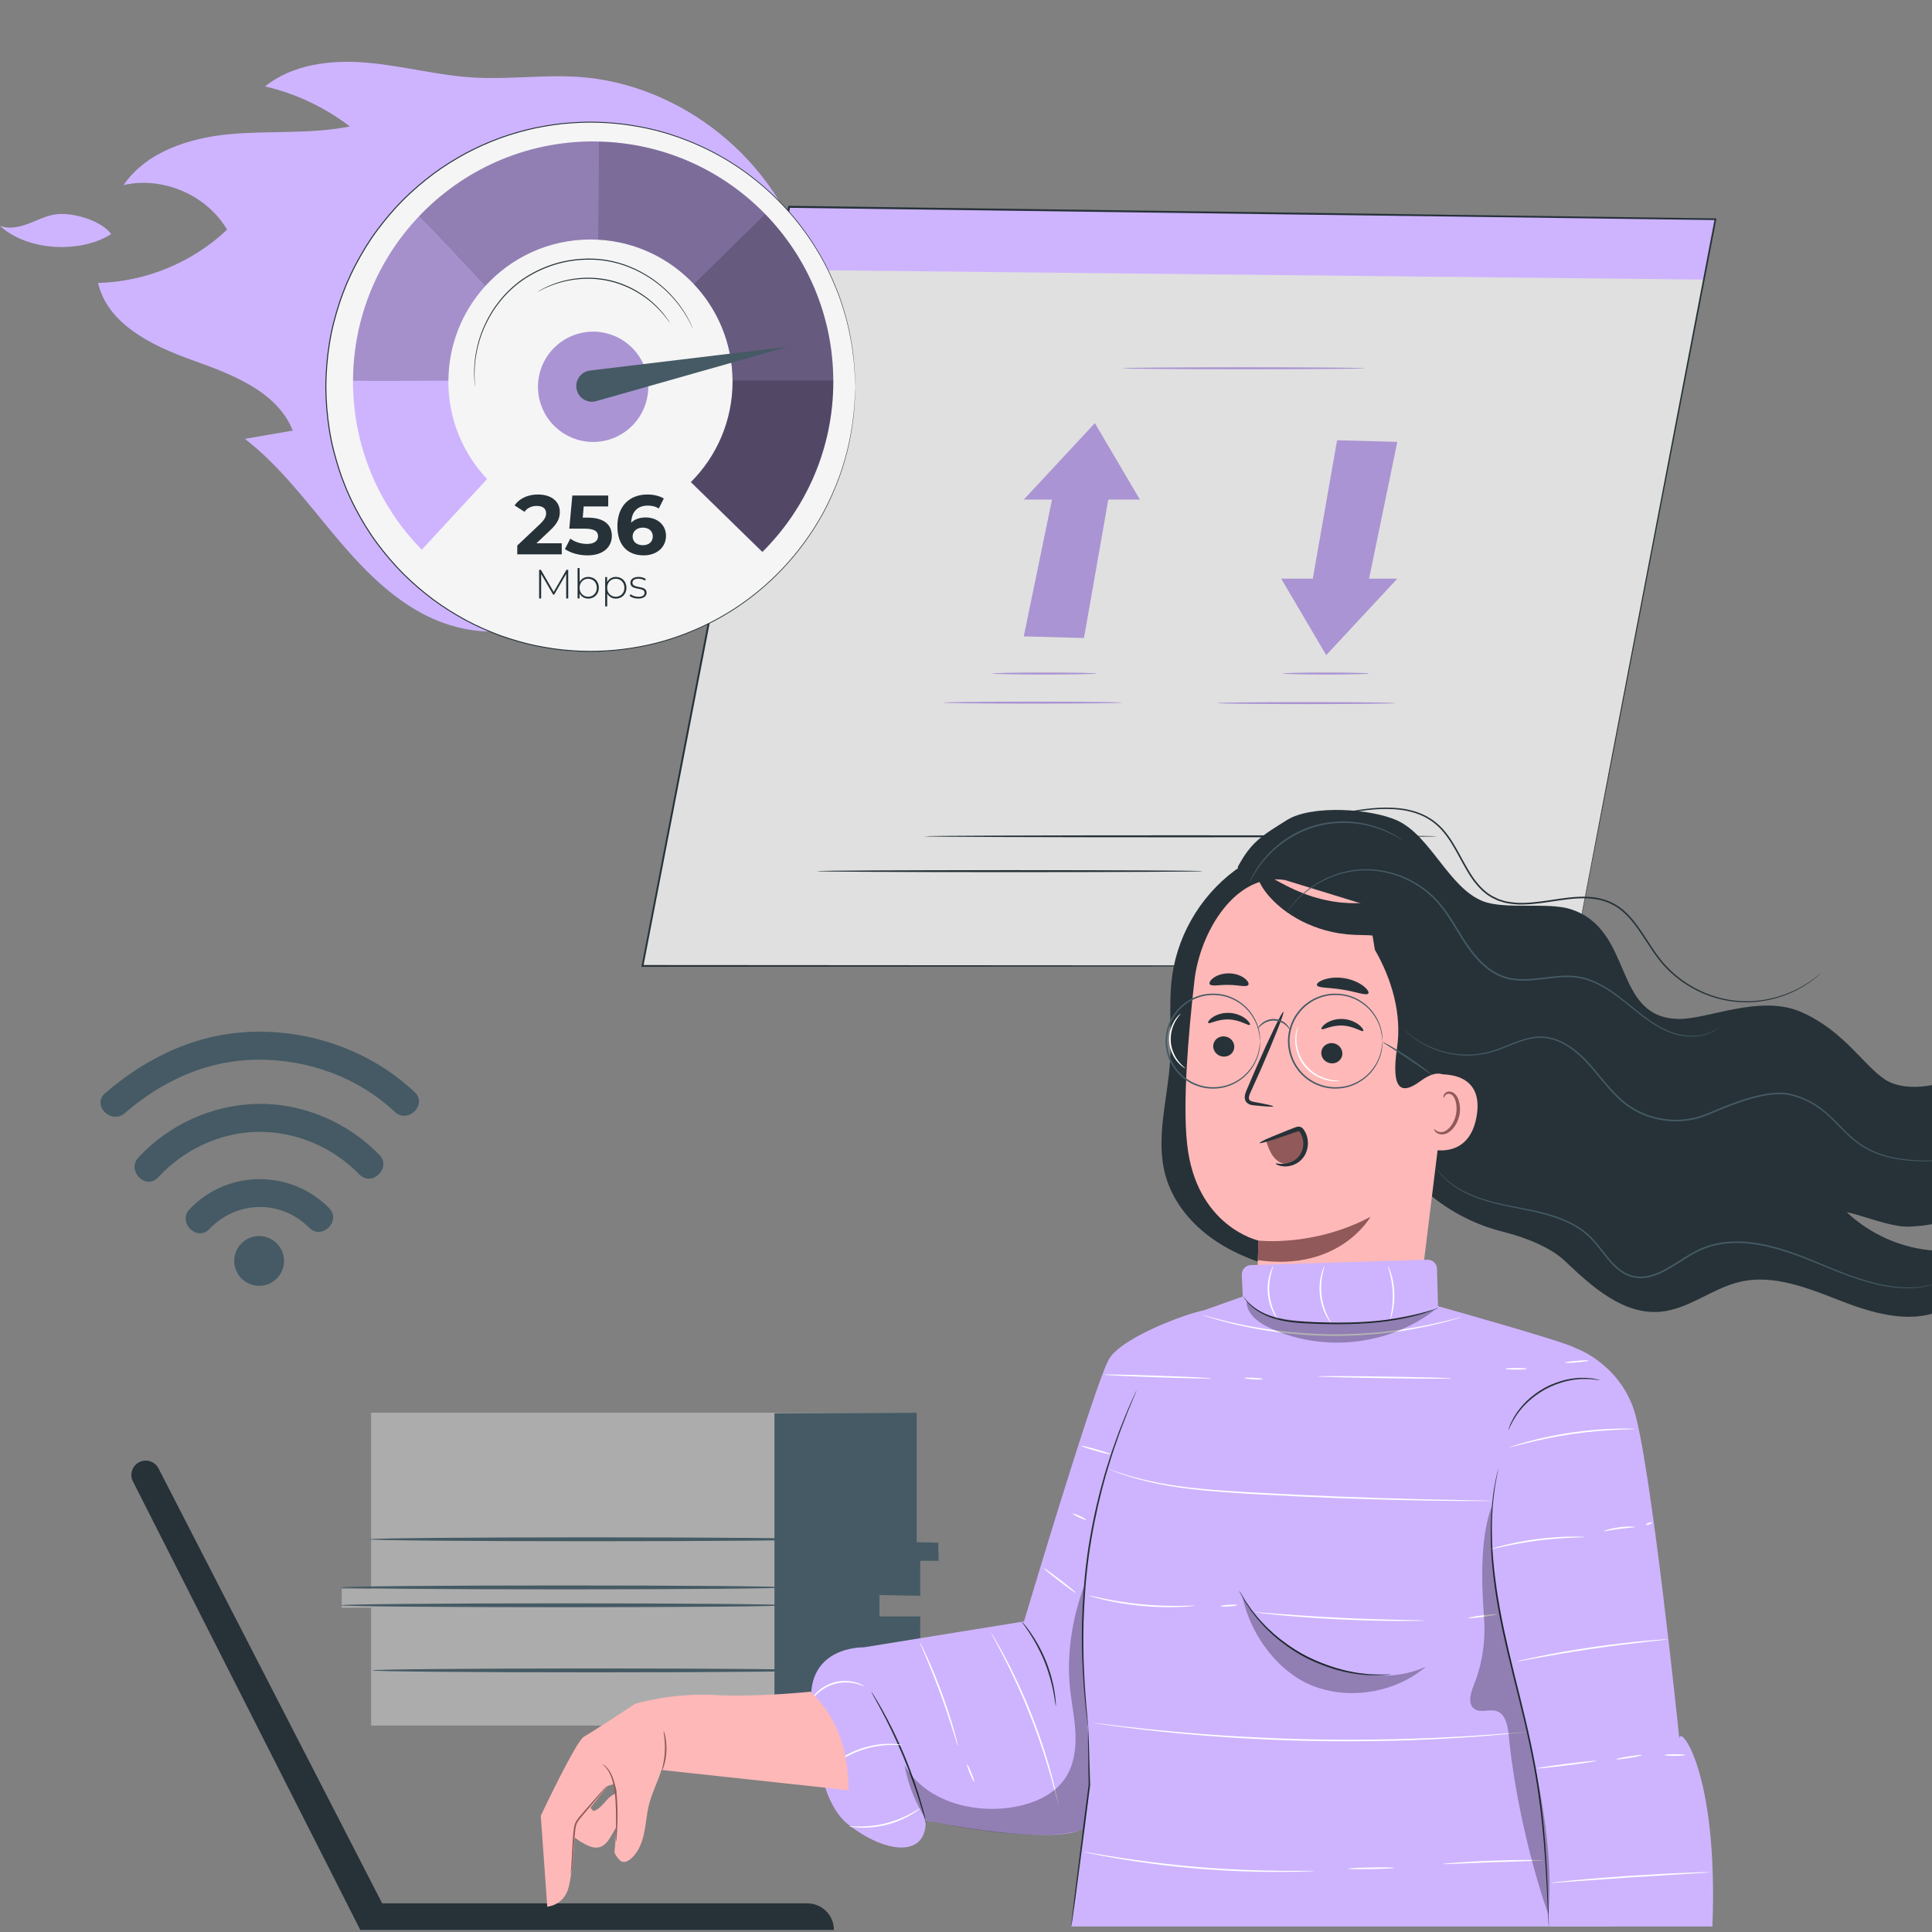
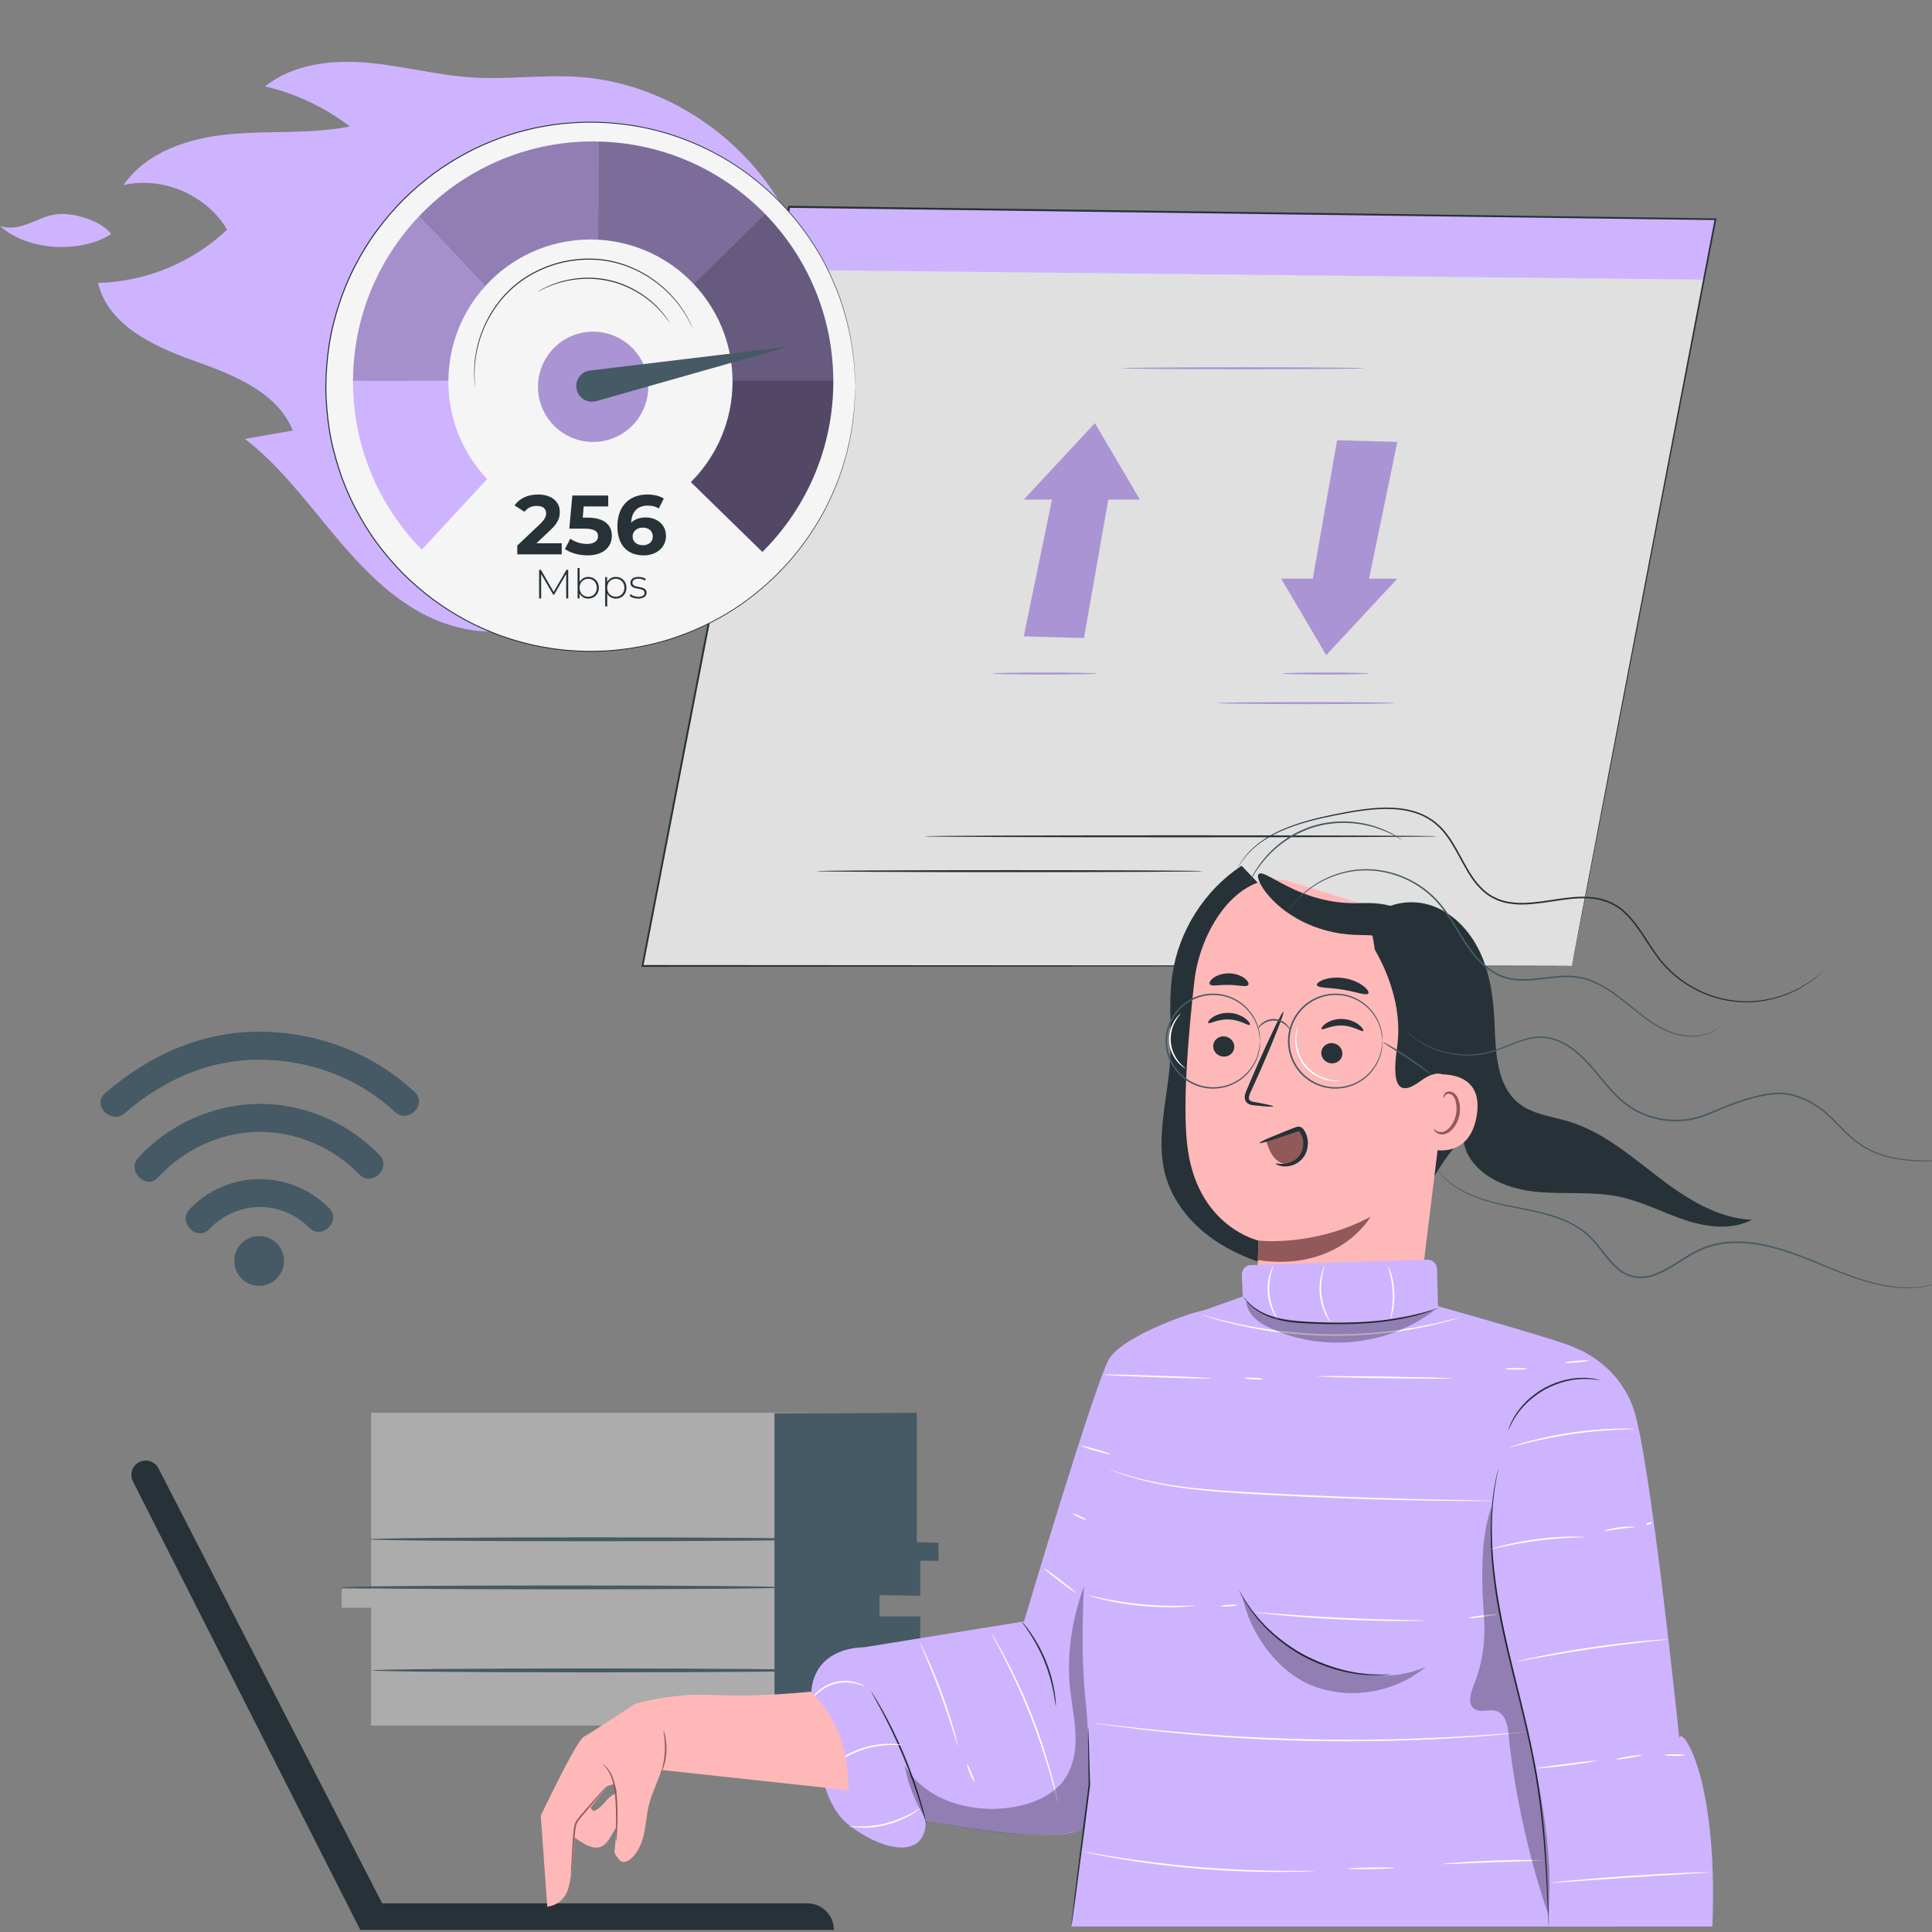
<svg xmlns="http://www.w3.org/2000/svg" width="500" height="500" viewBox="0 0 500 500" fill="none">
  <rect x="0" y="0" width="500" height="500" fill="#808080" stroke="none" />
  <g clip-path="url(#clip0_186_21014)">
    <path d="M73.503 326.356C73.487 329.915 70.589 332.786 67.03 332.77C63.472 332.753 60.6 329.855 60.617 326.297C60.633 322.739 63.531 319.867 67.09 319.883C70.648 319.9 73.519 322.798 73.503 326.356Z" fill="#455A64" />
    <path d="M54.181 318.075C61.257 310.645 72.757 310.419 80.015 317.734C83.304 321.049 88.454 315.95 85.163 312.633C75.206 302.597 58.86 302.656 49.079 312.926C45.864 316.303 50.956 321.461 54.181 318.075Z" fill="#455A64" />
    <path d="M32.292 288.082C42.09 279.611 53.788 274.28 66.885 274.248C79.868 274.216 92.668 278.824 102.177 287.753C105.574 290.943 110.734 285.853 107.325 282.652C96.433 272.423 81.826 266.963 66.918 267C51.846 267.037 38.452 273.198 27.192 282.933C23.657 285.99 28.776 291.122 32.292 288.082Z" fill="#455A64" />
    <path d="M40.927 304.704C47.496 297.603 56.701 293.156 66.43 292.934C76.424 292.706 86.073 296.822 93.02 303.96C96.279 307.307 101.426 302.205 98.169 298.859C89.947 290.412 78.297 285.416 66.463 285.686C54.89 285.95 43.676 291.069 35.825 299.555C32.663 302.974 37.751 308.136 40.927 304.704Z" fill="#455A64" />
    <path d="M96.041 365.613C96.041 366.437 96.041 411.156 96.041 411.156H88.438V416.099H96.041V446.58H238.178V418.845H227.65V412.804H238.178V403.742H242.859V399.623H237.301V365.614H96.041V365.613Z" fill="#ACACAC" />
    <path d="M200.43 365.746V446.073H238.175V418.337H227.646V412.803L238.175 412.991V403.929L242.945 403.935L242.854 399.252L237.298 399.115V365.613L200.43 365.746Z" fill="#455A64" />
-     <path d="M203.12 415.444C203.12 415.723 177.4 415.949 145.68 415.949C113.949 415.949 88.234 415.723 88.234 415.444C88.234 415.165 113.949 414.939 145.68 414.939C177.4 414.939 203.12 415.165 203.12 415.444Z" fill="#455A64" />
    <path d="M203.12 410.819C203.12 411.098 177.4 411.324 145.68 411.324C113.949 411.324 88.234 411.098 88.234 410.819C88.234 410.541 113.949 410.314 145.68 410.314C177.4 410.314 203.12 410.54 203.12 410.819Z" fill="#455A64" />
    <path d="M210.495 398.368C210.495 398.647 184.775 398.873 153.055 398.873C121.324 398.873 95.609 398.647 95.609 398.368C95.609 398.089 121.323 397.863 153.055 397.863C184.775 397.863 210.495 398.089 210.495 398.368Z" fill="#455A64" />
    <path d="M211.206 432.297C211.206 432.576 185.486 432.802 153.766 432.802C122.035 432.802 96.32 432.576 96.32 432.297C96.32 432.019 122.035 431.793 153.766 431.793C185.486 431.792 211.206 432.018 211.206 432.297Z" fill="#455A64" />
    <path d="M36.139 378.352C37.947 377.504 40.103 378.239 41.017 380.016L98.913 492.591H208.944C212.74 492.591 215.816 495.668 215.816 499.463H93.243L34.403 383.393C33.455 381.524 34.24 379.241 36.139 378.352Z" fill="#263238" />
    <path d="M406.805 249.981H166.281L204.227 53.525L443.96 56.739L406.805 249.981Z" fill="#E0E0E0" />
    <path d="M204.226 53.525L201.078 69.82L440.955 72.361L443.959 56.739L204.226 53.525Z" fill="#CEB4FF" />
    <path d="M406.805 249.981C406.805 249.981 407.021 248.765 407.461 246.433C407.904 244.098 408.56 240.641 409.415 236.129C411.136 227.106 413.662 213.869 416.883 196.988C423.343 163.251 432.591 114.956 443.746 56.698L443.956 56.956C375.369 56.049 292.905 54.958 204.223 53.785L204.482 53.574C204.361 54.198 204.231 54.876 204.099 55.554C190.496 125.928 177.656 192.354 166.508 250.025L166.28 249.749C237.841 249.795 297.946 249.833 340.169 249.86C361.292 249.887 377.94 249.908 389.314 249.922C395.001 249.935 399.367 249.945 402.319 249.951C403.791 249.957 404.909 249.962 405.665 249.965C406.417 249.971 406.805 249.981 406.805 249.981C406.805 249.981 406.433 249.991 405.689 249.995C404.938 249.998 403.828 250.003 402.366 250.009C399.424 250.016 395.071 250.025 389.402 250.038C378.039 250.052 361.406 250.073 340.303 250.1C298.048 250.127 237.897 250.166 166.281 250.211H166L166.053 249.935C177.184 192.261 190.005 125.831 203.589 55.454C203.72 54.776 203.851 54.098 203.971 53.474L204.012 53.26L204.23 53.263C292.912 54.468 375.375 55.589 443.962 56.52L444.222 56.524L444.173 56.779C432.92 115.07 423.591 163.392 417.075 197.147C413.81 214 411.249 227.216 409.504 236.225C408.629 240.716 407.958 244.158 407.505 246.483C407.05 248.8 406.805 249.981 406.805 249.981Z" fill="#263238" />
    <path d="M311.317 225.451C311.317 225.595 288.925 225.711 261.309 225.711C233.684 225.711 211.297 225.594 211.297 225.451C211.297 225.308 233.684 225.191 261.309 225.191C288.925 225.191 311.317 225.307 311.317 225.451Z" fill="#263238" />
    <path d="M371.986 216.434C371.986 216.578 342.252 216.694 305.582 216.694C268.9 216.694 239.172 216.577 239.172 216.434C239.172 216.291 268.899 216.174 305.582 216.174C342.252 216.174 371.986 216.29 371.986 216.434Z" fill="#263238" />
-     <path d="M264.953 129.291L283.356 109.504L294.996 129.291H264.953Z" fill="#AA94D3" />
+     <path d="M264.953 129.291L283.356 109.504L294.996 129.291H264.953" fill="#AA94D3" />
    <path d="M280.533 165.117L264.953 164.692L272.774 126.788L287.284 126.672L280.533 165.117Z" fill="#AA94D3" />
    <path d="M361.621 149.762L343.218 169.549L331.578 149.762H361.621Z" fill="#AA94D3" />
    <path d="M346.04 113.936L361.62 114.361L353.799 152.265L339.289 152.381L346.04 113.936Z" fill="#AA94D3" />
    <path d="M353.264 95.303C353.264 95.447 339.162 95.563 321.77 95.563C304.372 95.563 290.273 95.446 290.273 95.303C290.273 95.16 304.372 95.043 321.77 95.043C339.162 95.042 353.264 95.159 353.264 95.303Z" fill="#AA94D3" />
    <path d="M283.834 174.307C283.834 174.451 277.783 174.567 270.32 174.567C262.855 174.567 256.805 174.45 256.805 174.307C256.805 174.163 262.855 174.047 270.32 174.047C277.782 174.047 283.834 174.164 283.834 174.307Z" fill="#AA94D3" />
-     <path d="M290.345 181.838C290.345 181.982 280.006 182.098 267.256 182.098C254.501 182.098 244.164 181.982 244.164 181.838C244.164 181.694 254.501 181.578 267.256 181.578C280.006 181.578 290.345 181.694 290.345 181.838Z" fill="#AA94D3" />
    <path d="M354.303 174.307C354.303 174.451 349.306 174.567 343.144 174.567C336.979 174.567 331.984 174.45 331.984 174.307C331.984 174.163 336.98 174.047 343.144 174.047C349.306 174.047 354.303 174.164 354.303 174.307Z" fill="#AA94D3" />
    <path d="M361.15 181.961C361.15 182.105 350.811 182.221 338.061 182.221C325.306 182.221 314.969 182.104 314.969 181.961C314.969 181.817 325.306 181.701 338.061 181.701C350.811 181.701 361.15 181.817 361.15 181.961Z" fill="#AA94D3" />
    <path d="M321.322 224.055C311.76 230.36 305.076 240.862 303.411 252.195C302.317 259.644 303.3 267.241 302.806 274.753C302.155 284.669 298.96 294.776 301.663 304.339C303.433 310.596 307.656 315.989 312.85 319.902C318.044 323.814 324.173 326.334 330.444 328.055C337.04 329.866 344.233 330.797 350.606 328.311C358.669 325.164 363.748 317.299 368.052 309.789C372.356 302.279 376.849 294.23 384.489 290.163" fill="#263238" />
-     <path d="M494.014 317.452C506.38 317.048 509.307 312.053 509.307 312.053C509.307 312.053 509.112 298.875 509.259 293.591C509.418 287.882 509.12 281.099 509.259 275.815C505.249 281.161 493.422 283.062 487.842 279.383C482.263 275.705 477.056 266.632 466.057 261.87C455.537 257.313 442.057 263.756 434.602 263.702C417.075 263.573 423.073 240.466 406.339 235.25C400.568 233.451 389.433 235.442 383.802 233.243C374.983 229.8 370.243 216.317 361.641 212.363C354.855 209.242 339.416 208.243 333.089 212.212C326.763 216.181 323.788 217.808 320.312 224.419L357.909 294.358C364.396 306.425 375.564 315.412 388.854 318.742C395.358 320.371 401.527 323.036 404.975 326.32C411.969 332.981 420.125 340.344 429.742 339.474C437.069 338.81 443.134 333.414 450.297 331.737C459.203 329.652 468.274 333.532 476.809 336.823C485.515 340.18 495.598 342.936 503.841 338.414C502.258 330.789 502.364 331.296 500.781 323.671C492.318 323.115 484.064 319.538 477.916 313.686C482.383 314.661 489.446 317.601 494.014 317.452Z" fill="#263238" />
    <path d="M309.118 253.778C310.578 241.021 319.857 225.752 332.541 227.752L371.845 239.848C375.698 240.456 378.447 243.91 378.17 247.801L366.9 339.616C364.789 341.503 339.88 364.243 339.88 364.243L325.092 337.168C325.092 337.168 325.741 320.959 325.729 321.067C325.729 321.067 309.517 317.517 307.218 296.013C306.075 285.317 307.496 267.95 309.118 253.778Z" fill="#FFB8B8" />
    <path d="M313.986 270.547C313.862 271.99 314.98 273.284 316.483 273.442C317.983 273.599 319.304 272.562 319.429 271.119C319.554 269.677 318.436 268.38 316.935 268.223C315.432 268.065 314.111 269.105 313.986 270.547Z" fill="#263238" />
    <path d="M312.686 264.734C313.007 265.108 315.157 263.68 318.102 263.838C321.045 263.954 323.127 265.579 323.465 265.234C323.631 265.082 323.317 264.421 322.411 263.688C321.52 262.959 319.974 262.214 318.14 262.129C316.306 262.045 314.729 262.641 313.807 263.288C312.867 263.936 312.527 264.566 312.686 264.734Z" fill="#263238" />
    <path d="M341.955 272.291C341.83 273.733 342.948 275.028 344.452 275.186C345.953 275.344 347.273 274.306 347.398 272.863C347.522 271.421 346.404 270.125 344.903 269.967C343.4 269.808 342.079 270.849 341.955 272.291Z" fill="#263238" />
    <path d="M342.021 266.314C342.343 266.689 344.497 265.261 347.438 265.419C350.38 265.535 352.464 267.159 352.801 266.815C352.966 266.663 352.657 266.002 351.748 265.269C350.857 264.539 349.311 263.796 347.477 263.709C345.643 263.625 344.066 264.222 343.144 264.868C342.205 265.517 341.864 266.147 342.021 266.314Z" fill="#263238" />
    <path d="M329.535 286.332C329.558 286.165 327.744 285.756 324.798 285.225C324.051 285.108 323.346 284.923 323.246 284.404C323.096 283.851 323.452 283.057 323.862 282.201C324.662 280.418 325.499 278.549 326.377 276.59C329.881 268.598 332.457 262.01 332.134 261.871C331.811 261.733 328.71 268.099 325.206 276.092C324.361 278.064 323.552 279.943 322.782 281.742C322.454 282.581 321.916 283.525 322.242 284.672C322.415 285.244 322.946 285.68 323.422 285.834C323.896 286.006 324.319 286.036 324.689 286.077C327.665 286.39 329.516 286.498 329.535 286.332Z" fill="#263238" />
    <path d="M325.731 321.065C325.731 321.065 340.035 322.723 354.689 314.902C354.689 314.902 346.733 329.202 325.484 326.116L325.731 321.065Z" fill="#915959" />
    <path d="M340.808 254.938C341.057 255.753 344.016 255.523 347.448 256.116C350.893 256.639 353.626 257.793 354.122 257.099C354.344 256.766 353.897 255.988 352.81 255.155C351.733 254.324 349.99 253.498 347.928 253.161C345.866 252.828 343.951 253.061 342.666 253.509C341.372 253.955 340.702 254.551 340.808 254.938Z" fill="#263238" />
    <path d="M313.079 254.698C313.563 255.393 315.626 254.803 318.066 254.894C320.509 254.901 322.547 255.574 323.058 254.898C323.284 254.569 322.992 253.883 322.122 253.204C321.265 252.528 319.804 251.937 318.126 251.902C316.448 251.87 314.964 252.401 314.081 253.043C313.185 253.686 312.867 254.36 313.079 254.698Z" fill="#263238" />
    <path d="M327.721 295.419C328.155 296.699 328.599 297.998 329.378 299.103C330.158 300.207 331.331 301.108 332.676 301.238C334.109 301.376 335.535 300.594 336.396 299.439C337.255 298.284 337.6 296.809 337.607 295.369C337.612 294.067 337.093 292.487 335.809 292.272C335.275 292.182 334.736 292.363 334.225 292.543C331.918 293.35 329.611 294.157 327.305 294.963" fill="#915959" />
    <path d="M330.155 301.133C330.2 300.922 331.66 301.6 333.796 300.863C334.83 300.504 335.98 299.75 336.653 298.51C337.326 297.285 337.53 295.592 336.959 294.076C336.829 293.697 336.621 293.346 336.417 293.032C336.163 292.738 336.212 292.753 335.916 292.781C335.636 292.842 335.18 293.03 334.809 293.155C334.423 293.29 334.044 293.424 333.672 293.555C332.191 294.071 330.851 294.52 329.72 294.881C327.457 295.603 326.028 295.971 325.971 295.814C325.913 295.657 327.236 295.004 329.422 294.077C330.515 293.613 331.824 293.08 333.283 292.506C333.651 292.363 334.025 292.217 334.406 292.069C334.81 291.925 335.122 291.762 335.67 291.619C335.939 291.557 336.317 291.534 336.675 291.697C337.027 291.86 337.238 292.114 337.395 292.325C337.678 292.743 337.926 293.172 338.095 293.649C338.803 295.543 338.51 297.587 337.623 299.068C336.717 300.582 335.261 301.387 334.042 301.685C332.803 302.001 331.756 301.86 331.097 301.655C330.431 301.444 330.126 301.199 330.155 301.133Z" fill="#263238" />
    <path d="M385.719 257.91C385.633 258.463 384.551 258.892 382.587 258.908C380.642 258.898 377.798 258.45 374.553 257.022C371.319 255.61 367.673 253.201 364.538 249.52C362.974 247.684 361.765 245.83 360.539 244.525C359.933 243.86 359.348 243.375 358.792 243.031C358.242 242.712 357.658 242.477 356.833 242.313C355.204 241.967 352.982 242.032 350.485 241.938C347.914 241.824 345.421 241.424 343.151 240.8C340.874 240.18 338.794 239.351 336.94 238.421C335.09 237.477 333.478 236.415 332.087 235.362C329.328 233.207 327.522 231.02 326.537 229.352C326.034 228.523 325.746 227.808 325.628 227.266C325.506 226.726 325.554 226.358 325.774 226.171C326.709 225.372 329.817 227.878 335.177 230.318C336.53 230.905 338.008 231.505 339.624 232.024C341.244 232.53 342.99 232.971 344.838 233.278C346.691 233.589 348.62 233.749 350.651 233.743C352.742 233.757 355.327 233.504 358.503 234.114C360.071 234.416 361.778 235.051 363.24 235.995C364.685 236.936 365.828 238.064 366.721 239.143C368.514 241.317 369.572 243.309 370.627 244.791C372.696 247.796 375.189 250.137 377.493 251.887C382.13 255.395 385.915 256.698 385.719 257.91Z" fill="#263238" />
    <path d="M355.811 245.785C360.215 253.447 362.839 262.45 361.55 271.194C359.887 282.485 362.903 283.256 367.511 279.852C379.086 271.301 376.753 292.501 379.703 298.435C382.906 304.877 390.597 307.77 397.757 308.459C404.917 309.147 412.235 308.233 419.265 309.749C425.075 311.001 430.401 313.853 436.04 315.728C441.679 317.604 448.112 318.427 453.387 315.69C444.307 315.289 436.219 310.027 429.005 304.502C421.79 298.975 414.665 292.861 405.965 290.233C401.601 288.915 396.787 288.441 393.19 285.638C387.197 280.969 387.105 272.165 386.77 264.574C386.505 258.592 385.728 252.532 383.31 247.054C380.893 241.576 376.654 236.696 371.06 234.561C365.466 232.425 358.5 233.507 354.523 237.984" fill="#263238" />
    <path d="M370.989 278.173C371.329 278.082 384.444 276.285 382.12 289.047C379.795 301.807 367.464 296.842 367.508 296.472C367.553 296.102 370.989 278.173 370.989 278.173Z" fill="#FFB8B8" />
    <path d="M371.161 292.176C371.224 292.146 371.355 292.372 371.7 292.613C372.035 292.848 372.644 293.077 373.355 292.95C374.794 292.701 376.318 290.768 376.799 288.479C377.043 287.324 377.001 286.173 376.756 285.182C376.537 284.178 376.052 283.416 375.395 283.171C374.749 282.892 374.194 283.211 373.972 283.541C373.736 283.867 373.77 284.136 373.699 284.146C373.658 284.172 373.464 283.883 373.663 283.374C373.762 283.13 373.966 282.857 374.31 282.667C374.662 282.473 375.135 282.428 375.598 282.566C376.57 282.813 377.291 283.88 377.56 284.968C377.883 286.07 377.957 287.368 377.683 288.665C377.133 291.221 375.378 293.387 373.437 293.585C372.497 293.657 371.797 293.248 371.465 292.877C371.128 292.489 371.113 292.192 371.161 292.176Z" fill="#915959" />
    <path d="M362.883 217.388C362.862 217.42 362.311 217.064 361.28 216.485C360.252 215.904 358.71 215.151 356.717 214.463C354.727 213.772 352.261 213.205 349.483 213.025C346.708 212.841 343.619 213.091 340.526 213.947C337.44 214.836 334.676 216.238 332.407 217.847C330.132 219.454 328.326 221.227 326.992 222.857C325.654 224.486 324.733 225.934 324.161 226.968C323.586 227.999 323.302 228.592 323.267 228.575C323.255 228.57 323.313 228.416 323.437 228.13C323.569 227.847 323.732 227.412 324.018 226.891C324.548 225.828 325.438 224.342 326.762 222.671C328.082 220.999 329.888 219.182 332.182 217.534C334.471 215.886 337.273 214.449 340.41 213.546C343.556 212.676 346.694 212.434 349.507 212.642C352.324 212.846 354.815 213.45 356.814 214.185C358.816 214.916 360.352 215.718 361.361 216.346C361.877 216.64 362.243 216.926 362.504 217.097C362.761 217.277 362.891 217.376 362.883 217.388Z" fill="#455A64" />
    <path d="M509.297 299.712C509.297 299.712 507.048 300.092 502.938 300.392C500.883 300.513 498.359 300.629 495.431 300.478C493.969 300.384 492.404 300.258 490.765 299.957C489.124 299.685 487.407 299.25 485.68 298.58C483.953 297.915 482.224 296.991 480.597 295.787C478.976 294.575 477.463 293.105 475.957 291.554C474.445 290.008 472.88 288.411 471.04 287.047C469.2 285.692 467.094 284.583 464.787 283.866C463.642 283.455 462.454 283.257 461.224 283.186C459.994 283.145 458.746 283.237 457.496 283.423C454.994 283.798 452.497 284.53 450.001 285.381C447.507 286.248 445.018 287.269 442.505 288.342C439.996 289.465 437.207 290.13 434.376 290.196C428.703 290.376 423.141 288.298 419.204 284.671C415.245 281.069 412.534 276.632 408.958 273.363C407.183 271.728 405.233 270.347 403.12 269.49C401.012 268.619 398.746 268.384 396.639 268.749C394.523 269.095 392.576 269.876 390.715 270.617C388.855 271.365 387.059 272.11 385.251 272.534C383.452 272.977 381.689 273.169 380.022 273.194C378.353 273.201 376.787 273.019 375.342 272.759C372.459 272.177 370.094 271.201 368.293 270.196C366.487 269.188 365.242 268.163 364.417 267.462C364.016 267.096 363.726 266.8 363.526 266.607C363.328 266.412 363.234 266.305 363.234 266.305C363.234 266.305 363.348 266.392 363.556 266.577C363.774 266.773 364.079 267.047 364.471 267.399C365.311 268.076 366.565 269.075 368.371 270.054C370.171 271.03 372.526 271.975 375.385 272.53C376.817 272.777 378.368 272.945 380.018 272.928C381.665 272.894 383.405 272.694 385.178 272.247C386.957 271.821 388.733 271.074 390.593 270.317C392.453 269.567 394.416 268.769 396.582 268.406C398.74 268.023 401.093 268.26 403.256 269.149C405.428 270.023 407.415 271.426 409.217 273.079C412.85 276.392 415.57 280.827 419.477 284.366C423.344 287.921 428.793 289.954 434.362 289.778C437.145 289.712 439.862 289.068 442.341 287.96C444.856 286.887 447.358 285.864 449.866 284.994C452.378 284.141 454.896 283.406 457.436 283.029C458.705 282.842 459.978 282.749 461.239 282.794C462.495 282.865 463.755 283.083 464.903 283.5C467.245 284.232 469.391 285.369 471.256 286.752C473.122 288.143 474.697 289.762 476.202 291.312C477.703 292.868 479.194 294.325 480.788 295.529C482.387 296.721 484.084 297.638 485.785 298.304C487.486 298.975 489.182 299.415 490.809 299.695C492.431 300.004 493.988 300.139 495.44 300.245C498.354 300.417 500.871 300.325 502.924 300.229C504.976 300.099 506.569 299.972 507.645 299.852C508.171 299.803 508.579 299.764 508.873 299.737C509.154 299.714 509.297 299.712 509.297 299.712Z" fill="#455A64" />
    <path d="M445.077 265.712C445.082 265.718 444.995 265.795 444.822 265.942C444.649 266.09 444.392 266.311 444.016 266.548C443.281 267.037 442.097 267.661 440.437 268.009C438.785 268.348 436.67 268.409 434.326 267.869C431.978 267.34 429.472 266.133 426.987 264.436C424.481 262.757 421.998 260.58 419.21 258.432C416.425 256.318 413.225 254.166 409.377 253.278C407.461 252.862 405.43 252.799 403.371 252.977C401.31 253.135 399.214 253.466 397.055 253.666C394.903 253.873 392.651 253.923 390.436 253.423C388.215 252.939 386.143 251.797 384.373 250.312C380.795 247.311 378.54 243.305 376.292 239.652C375.162 237.816 374.013 236.037 372.711 234.433C371.414 232.829 369.945 231.428 368.366 230.252C365.206 227.893 361.661 226.426 358.229 225.74C354.789 225.034 351.457 225.153 348.545 225.781C345.62 226.396 343.121 227.51 341.068 228.691C339.026 229.906 337.435 231.215 336.235 232.377C335.022 233.533 334.226 234.567 333.678 235.257C333.428 235.602 333.233 235.872 333.088 236.07C332.953 236.252 332.881 236.343 332.875 236.34C332.869 236.336 332.929 236.237 333.053 236.047C333.189 235.842 333.373 235.563 333.61 235.207C334.138 234.499 334.918 233.442 336.121 232.261C337.311 231.073 338.899 229.735 340.949 228.49C343.009 227.278 345.527 226.133 348.483 225.492C351.427 224.837 354.807 224.699 358.296 225.399C361.779 226.08 365.38 227.556 368.596 229.943C370.202 231.132 371.703 232.556 373.022 234.182C374.344 235.805 375.505 237.598 376.641 239.437C378.898 243.098 381.137 247.056 384.641 249.99C386.372 251.443 388.38 252.547 390.529 253.017C392.675 253.504 394.882 253.46 397.017 253.258C399.158 253.062 401.258 252.733 403.341 252.578C405.419 252.402 407.498 252.468 409.462 252.901C413.402 253.824 416.63 256.02 419.42 258.156C422.214 260.327 424.677 262.508 427.153 264.19C429.609 265.889 432.072 267.098 434.38 267.641C436.687 268.194 438.772 268.158 440.406 267.849C442.047 267.53 443.227 266.938 443.971 266.477C444.721 266.015 445.056 265.685 445.077 265.712Z" fill="#455A64" />
    <path d="M471.486 251.628C471.486 251.628 471.047 252.077 470.134 252.849C469.22 253.62 467.798 254.68 465.811 255.789C463.826 256.889 461.238 258.001 458.078 258.707C454.931 259.421 451.18 259.695 447.154 258.995C443.139 258.313 438.878 256.63 434.983 253.819C433.047 252.404 431.222 250.693 429.604 248.713C428.004 246.716 426.618 244.486 425.145 242.252C423.667 240.03 422.081 237.766 419.983 235.937C417.9 234.096 415.204 232.945 412.337 232.622C409.468 232.274 406.501 232.6 403.531 233.026C400.556 233.454 397.529 234.008 394.408 234.079C392.85 234.149 391.292 233.988 389.773 233.693C389.389 233.639 389.029 233.481 388.657 233.38C388.291 233.256 387.911 233.172 387.559 233.016L386.518 232.516C386.168 232.355 385.823 232.187 385.513 231.958C384.198 231.165 383.1 230.083 382.134 228.942C381.157 227.8 380.356 226.546 379.608 225.287C378.119 222.763 376.877 220.175 375.373 217.822C374.61 216.655 373.795 215.539 372.865 214.548C371.92 213.579 370.9 212.692 369.756 212.022C368.644 211.3 367.416 210.813 366.2 210.387C364.96 210.022 363.714 209.72 362.459 209.584C359.957 209.266 357.487 209.315 355.122 209.524C352.754 209.737 350.482 210.099 348.307 210.494C346.132 210.892 344.048 211.302 342.075 211.756C338.122 212.635 334.618 213.742 331.669 215.018C328.731 216.319 326.389 217.839 324.685 219.32C324.273 219.706 323.849 220.035 323.512 220.406C323.172 220.773 322.854 221.116 322.557 221.436C322.007 222.107 321.567 222.702 321.218 223.183C320.911 223.68 320.675 224.063 320.505 224.337C320.342 224.596 320.25 224.724 320.25 224.724C320.25 224.724 320.317 224.583 320.468 224.316C320.63 224.037 320.855 223.645 321.148 223.137C321.488 222.646 321.918 222.041 322.463 221.356C322.757 221.031 323.073 220.681 323.41 220.307C323.745 219.928 324.167 219.592 324.579 219.199C326.279 217.688 328.628 216.135 331.575 214.806C334.533 213.502 338.05 212.37 342.009 211.469C343.987 211.005 346.071 210.585 348.25 210.178C350.429 209.775 352.709 209.402 355.092 209.18C357.473 208.962 359.966 208.904 362.507 209.221C363.781 209.356 365.05 209.66 366.315 210.029C367.559 210.462 368.816 210.958 369.958 211.695C371.133 212.379 372.182 213.289 373.152 214.28C374.104 215.293 374.935 216.426 375.709 217.606C377.234 219.985 378.482 222.579 379.961 225.079C380.703 226.326 381.495 227.562 382.45 228.677C383.396 229.793 384.463 230.842 385.736 231.607C386.035 231.829 386.369 231.99 386.708 232.145L387.715 232.63C388.055 232.781 388.425 232.861 388.78 232.981C389.141 233.079 389.489 233.234 389.863 233.285C391.342 233.571 392.863 233.731 394.399 233.661C400.536 233.507 406.467 231.506 412.387 232.215C415.318 232.545 418.114 233.744 420.244 235.634C422.39 237.511 423.986 239.807 425.466 242.039C426.94 244.283 428.315 246.505 429.89 248.481C431.482 250.439 433.279 252.134 435.188 253.537C439.027 256.326 443.235 258.009 447.206 258.702C451.185 259.413 454.901 259.164 458.028 258.476C461.166 257.798 463.746 256.716 465.732 255.643C467.72 254.563 469.152 253.529 470.079 252.781C470.555 252.421 470.884 252.105 471.123 251.914C471.358 251.721 471.486 251.628 471.486 251.628Z" fill="#263238" />
    <path d="M501.924 331.895C501.924 331.895 501.81 331.947 501.578 332.029C501.328 332.114 500.985 332.231 500.545 332.381C500.095 332.555 499.512 332.673 498.828 332.834C498.15 333.023 497.341 333.106 496.438 333.24C494.625 333.427 492.377 333.476 489.801 333.155C487.225 332.845 484.337 332.177 481.231 331.185C478.12 330.204 474.8 328.884 471.269 327.41C467.739 325.942 463.946 324.409 459.812 323.26C455.698 322.116 451.181 321.322 446.552 321.849C444.248 322.109 441.94 322.722 439.773 323.742C437.613 324.785 435.575 326.153 433.463 327.464C431.351 328.765 429.165 330.004 426.754 330.564C424.351 331.103 421.746 330.699 419.749 329.356C417.733 328.045 416.276 326.182 414.884 324.423C413.5 322.647 412.166 320.892 410.545 319.505C407.294 316.711 403.367 315.272 399.711 314.276C396.024 313.288 392.503 312.719 389.316 312.035C386.132 311.346 383.288 310.509 380.898 309.496C378.51 308.481 376.581 307.309 375.165 306.152C373.742 304.997 372.849 303.879 372.264 303.121C371.992 302.725 371.799 302.413 371.666 302.206C371.534 301.998 371.477 301.887 371.477 301.887C371.477 301.887 371.559 301.984 371.702 302.183C371.855 302.398 372.063 302.692 372.331 303.07C372.935 303.808 373.84 304.899 375.267 306.023C376.684 307.151 378.609 308.291 380.987 309.279C383.367 310.265 386.2 311.077 389.377 311.746C392.556 312.408 396.087 312.961 399.8 313.941C403.482 314.929 407.468 316.368 410.795 319.213C412.458 320.629 413.814 322.408 415.197 324.176C416.588 325.93 418.031 327.756 419.969 329.01C421.888 330.293 424.35 330.672 426.663 330.156C428.986 329.616 431.14 328.402 433.241 327.106C435.345 325.802 437.392 324.425 439.592 323.364C441.805 322.325 444.16 321.702 446.503 321.44C451.213 320.911 455.775 321.726 459.913 322.887C464.072 324.053 467.874 325.605 471.4 327.088C474.923 328.575 478.227 329.907 481.319 330.902C484.406 331.907 487.272 332.59 489.828 332.921C492.384 333.261 494.614 333.237 496.419 333.075C497.317 332.954 498.122 332.885 498.8 332.71C499.483 332.561 500.067 332.458 500.518 332.297C500.962 332.164 501.308 332.061 501.561 331.985C501.799 331.92 501.924 331.895 501.924 331.895Z" fill="#455A64" />
    <path d="M326.1 269.441C326.033 269.446 326.112 268.359 325.642 266.499C325.422 265.568 324.979 264.471 324.286 263.308C323.587 262.151 322.584 260.943 321.222 259.92C319.864 258.906 318.153 258.045 316.181 257.7C314.222 257.367 312.013 257.431 309.91 258.232C308.851 258.601 307.831 259.158 306.894 259.86C305.946 260.548 305.085 261.403 304.375 262.394C302.909 264.345 302.082 266.854 302.059 269.438C302.082 272.023 302.908 274.533 304.375 276.485C305.085 277.476 305.946 278.331 306.894 279.02C307.831 279.723 308.852 280.279 309.911 280.648C312.013 281.449 314.223 281.514 316.182 281.18C318.154 280.835 319.864 279.974 321.223 278.96C322.585 277.937 323.588 276.729 324.287 275.572C324.98 274.41 325.422 273.312 325.642 272.381C326.112 270.522 326.033 269.434 326.1 269.441C326.107 269.441 326.111 269.507 326.111 269.637C326.109 269.792 326.107 269.983 326.103 270.216C326.103 270.471 326.09 270.786 326.028 271.154C325.979 271.523 325.932 271.952 325.8 272.42C325.601 273.37 325.174 274.495 324.487 275.692C323.793 276.883 322.785 278.132 321.401 279.196C320.021 280.249 318.272 281.151 316.245 281.522C314.232 281.88 311.954 281.827 309.778 281.01C308.684 280.634 307.627 280.064 306.656 279.341C305.673 278.632 304.781 277.751 304.044 276.728C302.523 274.713 301.663 272.114 301.641 269.439C301.664 266.765 302.525 264.167 304.045 262.152C304.782 261.129 305.674 260.248 306.656 259.539C307.627 258.817 308.684 258.247 309.779 257.871C311.955 257.054 314.232 257.001 316.245 257.359C318.272 257.73 320.021 258.631 321.401 259.685C322.785 260.749 323.794 261.997 324.487 263.189C325.174 264.385 325.601 265.511 325.8 266.46C325.932 266.927 325.979 267.357 326.028 267.727C326.09 268.095 326.103 268.41 326.103 268.665C326.107 268.898 326.11 269.089 326.111 269.244C326.111 269.374 326.107 269.441 326.1 269.441Z" fill="#455A64" />
    <path d="M357.765 269.441C357.698 269.446 357.777 268.359 357.306 266.499C357.086 265.568 356.643 264.471 355.95 263.308C355.251 262.151 354.248 260.943 352.886 259.92C351.528 258.906 349.817 258.045 347.845 257.7C345.886 257.367 343.677 257.431 341.575 258.232C340.516 258.601 339.496 259.158 338.559 259.86C337.61 260.548 336.749 261.403 336.04 262.394C334.574 264.345 333.747 266.854 333.723 269.438C333.746 272.023 334.573 274.533 336.039 276.485C336.749 277.476 337.61 278.331 338.558 279.02C339.495 279.723 340.516 280.279 341.575 280.648C343.678 281.449 345.887 281.514 347.846 281.18C349.819 280.835 351.528 279.974 352.887 278.96C354.249 277.937 355.252 276.729 355.951 275.572C356.644 274.41 357.086 273.312 357.306 272.381C357.777 270.522 357.698 269.434 357.765 269.441C357.772 269.441 357.776 269.507 357.776 269.637C357.774 269.792 357.771 269.983 357.768 270.216C357.768 270.471 357.755 270.786 357.693 271.154C357.644 271.523 357.597 271.952 357.465 272.42C357.265 273.37 356.839 274.495 356.151 275.692C355.458 276.883 354.45 278.132 353.066 279.196C351.686 280.249 349.937 281.151 347.909 281.522C345.897 281.88 343.619 281.827 341.443 281.01C340.348 280.634 339.291 280.064 338.32 279.341C337.338 278.632 336.446 277.751 335.709 276.728C334.188 274.713 333.327 272.114 333.305 269.439C333.328 266.765 334.189 264.167 335.709 262.152C336.446 261.129 337.338 260.248 338.32 259.539C339.291 258.817 340.348 258.247 341.443 257.871C343.619 257.054 345.896 257.001 347.909 257.359C349.936 257.73 351.685 258.631 353.065 259.685C354.449 260.749 355.458 261.997 356.151 263.189C356.838 264.385 357.265 265.511 357.464 266.46C357.596 266.927 357.643 267.357 357.692 267.727C357.754 268.095 357.767 268.41 357.767 268.665C357.771 268.898 357.774 269.089 357.775 269.244C357.776 269.374 357.772 269.441 357.765 269.441Z" fill="#455A64" />
    <path d="M333.859 266.52C333.795 266.555 333.536 266.034 332.871 265.427C332.224 264.823 331.092 264.164 329.734 264.124C328.376 264.093 327.21 264.692 326.532 265.26C325.836 265.832 325.55 266.339 325.489 266.3C325.45 266.286 325.647 265.709 326.336 265.039C327.004 264.378 328.248 263.673 329.745 263.706C331.242 263.751 332.447 264.521 333.079 265.216C333.732 265.921 333.899 266.508 333.859 266.52Z" fill="#455A64" />
    <path d="M370.614 278.209C370.578 278.257 369.867 277.773 368.727 276.982C367.588 276.191 366.015 275.099 364.257 273.924C362.497 272.75 360.885 271.717 359.717 270.969C358.549 270.22 357.831 269.749 357.86 269.697C357.888 269.649 358.66 270.03 359.87 270.716C361.079 271.401 362.723 272.399 364.489 273.578C366.253 274.756 367.805 275.891 368.902 276.744C369.999 277.598 370.647 278.166 370.614 278.209Z" fill="#455A64" />
    <path d="M346.682 279.715C346.684 279.739 346.395 279.79 345.865 279.809C345.336 279.829 344.564 279.785 343.632 279.589C341.787 279.22 339.239 278.051 337.422 275.72C335.614 273.381 335.115 270.623 335.215 268.743C335.257 267.792 335.406 267.033 335.557 266.526C335.707 266.017 335.827 265.75 335.851 265.758C335.935 265.778 335.519 266.89 335.511 268.749C335.488 270.581 336.02 273.222 337.753 275.463C339.494 277.697 341.919 278.868 343.7 279.301C345.504 279.756 346.684 279.629 346.682 279.715Z" fill="white" />
    <path d="M306.768 276.495C306.754 276.516 306.547 276.414 306.205 276.177C305.862 275.943 305.396 275.556 304.893 275.002C303.889 273.915 302.788 272.031 302.586 269.722C302.389 267.412 303.151 265.366 303.954 264.123C304.355 263.491 304.748 263.03 305.045 262.741C305.342 262.45 305.528 262.313 305.546 262.332C305.603 262.385 304.922 263.01 304.208 264.274C303.494 265.518 302.817 267.486 303.003 269.685C303.196 271.883 304.2 273.707 305.118 274.81C306.037 275.934 306.816 276.433 306.768 276.495Z" fill="white" />
    <path d="M407.474 348.779C407.474 348.779 418.29 352.342 422.647 364.243C427.002 376.145 434.618 449.983 434.618 449.983C434.63 446.098 444.741 458.408 443.172 498.575H400.832L383.789 440.866L407.474 348.779Z" fill="#CEB4FF" />
    <path d="M312.089 339.106C310.129 338.86 290.673 345.601 287.058 351.657C283.443 357.713 265.016 419.624 265.016 419.624L223.518 426.333C223.518 426.333 208.817 425.89 209.962 440.867C211.106 455.843 213.316 467.439 219.738 472.351C226.159 477.263 232.782 479.34 236.555 477.44C240.033 475.689 239.534 471.091 239.534 471.091C239.534 471.091 274.675 478.73 282.13 472.351C289.584 465.97 312.089 339.106 312.089 339.106Z" fill="#CEB4FF" />
    <path d="M371.895 328.383L372.153 338.043C372.153 338.043 404.902 347.208 407.483 348.762C410.063 350.317 390.97 454.761 390.97 454.761C390.97 454.761 415.741 484.242 417.288 494.822C417.838 498.575 417.838 498.575 417.838 498.575H277.227L282.331 459.139L279.9 417.304L298.808 343.639L321.629 335.533L321.377 329.948C321.316 328.588 322.38 327.441 323.74 327.399L369.382 326.009C370.733 325.969 371.86 327.033 371.895 328.383Z" fill="#CEB4FF" />
-     <path d="M281.648 447.288C281.655 447.287 281.654 447.209 281.644 447.056C281.631 446.879 281.615 446.657 281.594 446.379C281.537 445.754 281.458 444.885 281.358 443.782C281.25 442.656 281.104 441.278 281.004 439.673C280.907 438.069 280.713 436.247 280.646 434.224C280.562 432.202 280.421 429.99 280.414 427.611C280.401 426.423 280.361 425.192 280.368 423.926C280.387 422.658 280.407 421.355 280.428 420.018C280.579 414.674 280.962 408.801 281.786 402.685C282.635 396.571 283.838 390.809 285.156 385.627C285.505 384.337 285.845 383.079 286.176 381.855C286.51 380.634 286.903 379.468 287.246 378.329C287.915 376.045 288.679 373.965 289.338 372.053C289.659 371.094 289.991 370.189 290.33 369.343C290.657 368.494 290.966 367.692 291.255 366.941C291.813 365.433 292.363 364.162 292.801 363.118C293.224 362.095 293.558 361.29 293.798 360.71C293.9 360.451 293.982 360.243 294.048 360.078C294.101 359.935 294.126 359.861 294.119 359.858C294.113 359.854 294.075 359.923 294.007 360.061C293.932 360.221 293.837 360.423 293.719 360.674C293.461 361.247 293.103 362.042 292.648 363.053C292.187 364.088 291.614 365.35 291.033 366.852C290.734 367.601 290.415 368.4 290.076 369.246C289.727 370.091 289.385 370.993 289.054 371.951C288.376 373.861 287.594 375.939 286.908 378.223C286.558 379.362 286.156 380.529 285.816 381.753C285.479 382.977 285.132 384.238 284.776 385.529C283.433 390.719 282.215 396.496 281.364 402.628C280.537 408.762 280.165 414.652 280.035 420.01C280.02 421.349 280.006 422.656 279.992 423.926C279.991 425.196 280.04 426.428 280.06 427.619C280.083 430.002 280.241 432.218 280.345 434.242C280.432 436.266 280.647 438.089 280.766 439.693C280.889 441.298 281.06 442.675 281.192 443.799C281.326 444.9 281.432 445.765 281.508 446.389C281.546 446.664 281.576 446.885 281.601 447.061C281.624 447.212 281.64 447.289 281.648 447.288Z" fill="#263238" />
    <path d="M387.784 379.99C387.791 379.992 387.775 380.096 387.738 380.298C387.695 380.52 387.636 380.814 387.562 381.191C387.387 381.971 387.183 383.132 386.934 384.629C386.46 387.625 386.024 392.01 386.105 397.435C386.176 402.859 386.844 409.305 388.146 416.361C389.442 423.42 391.377 431.077 393.379 439.121C395.394 447.163 397.127 454.891 398.183 462.007C399.28 469.116 399.831 475.576 400.162 481C400.49 486.426 400.628 490.822 400.729 493.859C400.771 495.359 400.804 496.532 400.827 497.356C400.833 497.739 400.837 498.041 400.841 498.266C400.842 498.471 400.839 498.576 400.831 498.577C400.824 498.577 400.813 498.473 400.798 498.268C400.784 498.043 400.766 497.742 400.741 497.359C400.701 496.537 400.641 495.364 400.566 493.865C400.415 490.831 400.232 486.437 399.866 481.019C399.497 475.603 398.917 469.157 397.802 462.066C396.727 454.967 394.987 447.264 392.972 439.222C390.97 431.181 389.043 423.51 387.765 416.43C386.481 409.355 385.841 402.883 385.808 397.44C385.763 391.995 386.246 387.599 386.771 384.604C387.3 381.605 387.784 379.99 387.784 379.99Z" fill="#263238" />
    <path d="M372.354 338.469C372.359 338.482 372.19 338.558 371.861 338.691C371.489 338.835 371.009 339.02 370.414 339.252C369.138 339.68 367.287 340.308 364.932 340.838C362.585 341.386 359.751 341.881 356.58 342.21C353.41 342.549 349.905 342.69 346.231 342.696C342.553 342.681 339.058 342.583 335.875 342.339C332.695 342.081 329.836 341.454 327.626 340.439C325.405 339.447 323.86 338.165 322.956 337.164C322.497 336.666 322.189 336.238 321.991 335.943C321.801 335.642 321.707 335.482 321.72 335.474C321.759 335.445 322.135 336.098 323.075 337.052C324.003 338.004 325.548 339.228 327.745 340.168C329.932 341.131 332.75 341.72 335.907 341.955C339.067 342.177 342.568 342.263 346.232 342.278C349.895 342.272 353.386 342.142 356.543 341.826C359.701 341.521 362.525 341.057 364.869 340.549C367.219 340.058 369.075 339.476 370.363 339.097C370.968 338.897 371.456 338.736 371.832 338.611C372.17 338.505 372.35 338.456 372.354 338.469Z" fill="#263238" />
    <path d="M360.017 433.34C360.018 433.355 359.853 433.377 359.537 433.406C359.176 433.434 358.717 433.469 358.153 433.513C357.846 433.534 357.512 433.556 357.15 433.58C356.783 433.591 356.385 433.573 355.956 433.569C355.099 433.542 354.118 433.573 353.046 433.432C352.507 433.378 351.944 433.321 351.358 433.262C350.772 433.198 350.172 433.062 349.544 432.959C348.284 432.775 346.976 432.403 345.591 432.049C342.853 431.229 339.913 430.078 337.011 428.499C334.128 426.883 331.586 425.008 329.435 423.127C328.396 422.143 327.385 421.235 326.559 420.265C326.137 419.79 325.702 419.355 325.336 418.892C324.975 418.428 324.627 417.981 324.294 417.554C323.603 416.722 323.106 415.875 322.627 415.164C322.396 414.804 322.168 414.476 321.981 414.16C321.81 413.841 321.65 413.546 321.504 413.275C321.241 412.774 321.026 412.368 320.858 412.047C320.714 411.764 320.645 411.612 320.658 411.606C320.671 411.599 320.765 411.737 320.932 412.007C321.119 412.317 321.355 412.71 321.646 413.194C321.801 413.458 321.969 413.744 322.152 414.056C322.346 414.365 322.583 414.684 322.822 415.037C323.316 415.732 323.826 416.56 324.527 417.374C324.864 417.792 325.217 418.23 325.582 418.685C325.952 419.138 326.389 419.564 326.812 420.03C327.642 420.981 328.655 421.872 329.689 422.839C331.835 424.687 334.358 426.533 337.213 428.133C340.086 429.696 342.992 430.846 345.699 431.679C347.068 432.04 348.361 432.422 349.608 432.618C350.228 432.728 350.821 432.87 351.402 432.942C351.982 433.01 352.539 433.075 353.073 433.137C354.136 433.296 355.109 433.286 355.96 433.334C356.386 433.35 356.782 433.379 357.148 433.38C357.508 433.369 357.841 433.359 358.146 433.35C358.711 433.338 359.169 433.329 359.531 433.322C359.847 433.32 360.015 433.326 360.017 433.34Z" fill="#263238" />
    <path d="M273.247 441.537C273.174 441.544 273.055 440.208 272.659 438.088C272.266 435.968 271.533 433.07 270.305 430.019C269.07 426.97 267.585 424.375 266.396 422.577C265.209 420.776 264.368 419.732 264.425 419.687C264.447 419.668 264.676 419.914 265.071 420.374C265.472 420.83 266.012 421.525 266.641 422.411C267.901 424.179 269.444 426.781 270.693 429.863C271.934 432.947 272.63 435.89 272.95 438.038C273.112 439.112 273.206 439.987 273.235 440.594C273.27 441.2 273.275 441.535 273.247 441.537Z" fill="#263238" />
    <path d="M414.033 357.168C414.016 357.271 412.41 356.839 409.773 356.879C409.442 356.89 409.099 356.903 408.741 356.915C408.383 356.932 408.014 357 407.63 357.041C406.858 357.106 406.055 357.307 405.204 357.484C403.524 357.924 401.721 358.582 399.951 359.53C398.197 360.506 396.667 361.666 395.389 362.842C394.779 363.461 394.176 364.028 393.704 364.642C393.461 364.942 393.204 365.216 392.997 365.508C392.794 365.802 392.597 366.084 392.408 366.357C390.948 368.552 390.443 370.136 390.347 370.095C390.32 370.086 390.453 369.698 390.719 369.001C390.844 368.65 391.015 368.226 391.274 367.763C391.525 367.296 391.771 366.74 392.16 366.195C392.345 365.914 392.537 365.621 392.736 365.318C392.94 365.016 393.194 364.732 393.435 364.422C393.904 363.787 394.508 363.201 395.122 362.563C396.41 361.35 397.962 360.157 399.751 359.163C401.554 358.197 403.397 357.537 405.113 357.111C405.981 356.939 406.801 356.749 407.588 356.698C407.98 356.663 408.356 356.603 408.72 356.594C409.083 356.591 409.434 356.588 409.77 356.584C410.439 356.553 411.04 356.646 411.568 356.687C412.098 356.72 412.546 356.805 412.91 356.89C413.641 357.043 414.04 357.14 414.033 357.168Z" fill="#263238" />
    <g opacity="0.3">
      <path d="M343.329 430.818C334.641 427.755 325.762 421.424 321.555 413.23C323.555 423.121 331.054 433.292 340.584 436.611C350.114 439.929 361.326 437.854 369.038 431.345C360.621 435.089 352.017 433.881 343.329 430.818Z" fill="black" />
    </g>
    <path d="M277.233 498.575C277.219 498.573 277.228 498.392 277.258 498.047C277.298 497.66 277.349 497.162 277.412 496.545C277.569 495.19 277.787 493.319 278.053 491.028C278.64 486.331 279.44 479.926 280.325 472.851C280.836 468.925 281.32 465.207 281.749 461.913L281.747 461.941C281.68 457.57 281.623 453.865 281.582 451.196C281.575 449.924 281.57 448.902 281.566 448.145C281.57 447.822 281.574 447.556 281.578 447.337C281.583 447.154 281.592 447.059 281.603 447.059C281.613 447.058 281.625 447.153 281.639 447.336C281.652 447.554 281.668 447.82 281.687 448.143C281.717 448.899 281.758 449.92 281.809 451.19C281.888 453.858 281.997 457.562 282.126 461.932L282.127 461.946L282.125 461.961C281.709 465.257 281.238 468.977 280.741 472.904C279.809 479.974 278.966 486.373 278.347 491.066C278.026 493.35 277.764 495.216 277.575 496.565C277.48 497.179 277.403 497.674 277.343 498.058C277.285 498.399 277.248 498.577 277.233 498.575Z" fill="#263238" />
    <path d="M225.471 437.778C225.483 437.77 225.561 437.875 225.699 438.082C225.859 438.333 226.052 438.634 226.284 438.997C226.789 439.794 227.483 440.969 228.308 442.439C229.961 445.379 232.078 449.539 234.063 454.292C236.043 459.048 237.509 463.48 238.434 466.723C238.898 468.344 239.244 469.664 239.454 470.584C239.548 471.004 239.627 471.353 239.692 471.643C239.742 471.886 239.761 472.016 239.748 472.019C239.734 472.022 239.687 471.9 239.61 471.664C239.524 471.38 239.421 471.037 239.297 470.625C239.038 469.72 238.649 468.414 238.15 466.808C237.155 463.594 235.65 459.192 233.677 454.452C231.698 449.716 229.631 445.55 228.048 442.581C227.258 441.096 226.604 439.9 226.143 439.079C225.938 438.701 225.767 438.386 225.626 438.125C225.512 437.905 225.458 437.786 225.471 437.778Z" fill="#263238" />
    <path d="M233.503 451.619C233.494 451.698 232.239 451.53 230.212 451.594C229.2 451.619 227.997 451.742 226.679 451.966C225.365 452.211 223.937 452.57 222.483 453.09C221.035 453.625 219.709 454.267 218.543 454.923C217.388 455.598 216.388 456.276 215.595 456.907C214 458.16 213.145 459.094 213.087 459.038C213.067 459.019 213.267 458.775 213.65 458.349C213.839 458.133 214.079 457.877 214.38 457.602C214.678 457.325 215.005 456.993 215.409 456.677C216.188 456.008 217.185 455.295 218.347 454.589C219.521 453.904 220.865 453.241 222.339 452.696C223.818 452.168 225.275 451.814 226.613 451.586C227.957 451.38 229.18 451.286 230.207 451.299C230.72 451.281 231.183 451.327 231.59 451.348C231.997 451.365 232.345 451.407 232.628 451.452C233.196 451.532 233.507 451.59 233.503 451.619Z" fill="white" />
    <path d="M223.681 436.392C223.649 436.461 222.824 436.016 221.381 435.688C219.952 435.355 217.853 435.222 215.703 435.888C213.553 436.556 211.897 437.855 210.908 438.938C209.903 440.026 209.476 440.859 209.41 440.82C209.387 440.808 209.47 440.589 209.669 440.216C209.867 439.842 210.2 439.325 210.686 438.742C211.644 437.578 213.337 436.185 215.578 435.488C217.82 434.794 220.004 434.985 221.453 435.402C222.184 435.607 222.751 435.846 223.126 436.041C223.502 436.235 223.693 436.37 223.681 436.392Z" fill="white" />
    <path d="M238.167 467.955C238.184 467.978 237.976 468.155 237.583 468.456C237.194 468.762 236.599 469.163 235.838 469.618C234.321 470.529 232.079 471.575 229.451 472.25C226.82 472.916 224.35 473.071 222.582 472.997C221.697 472.963 220.983 472.895 220.495 472.813C220.006 472.736 219.738 472.681 219.742 472.652C219.751 472.58 220.835 472.707 222.586 472.701C224.336 472.699 226.759 472.499 229.347 471.843C231.933 471.18 234.155 470.195 235.692 469.36C237.234 468.526 238.124 467.896 238.167 467.955Z" fill="white" />
    <path d="M330.616 341.355C330.592 341.371 330.463 341.217 330.248 340.921C330.027 340.63 329.752 340.175 329.456 339.591C328.859 338.427 328.263 336.68 328.097 334.675C327.939 332.669 328.247 330.849 328.65 329.604C328.849 328.98 329.047 328.488 329.217 328.164C329.382 327.837 329.485 327.664 329.511 327.676C329.578 327.706 329.252 328.442 328.934 329.684C328.613 330.924 328.36 332.693 328.514 334.641C328.675 336.588 329.208 338.294 329.723 339.466C330.237 340.642 330.678 341.315 330.616 341.355Z" fill="white" />
    <path d="M344.401 342.267C344.377 342.283 344.24 342.119 344.009 341.805C343.773 341.494 343.477 341.013 343.153 340.394C342.503 339.161 341.832 337.316 341.591 335.187C341.357 333.056 341.606 331.107 341.969 329.761C342.149 329.087 342.332 328.552 342.494 328.197C342.65 327.839 342.748 327.648 342.774 327.659C342.842 327.685 342.536 328.487 342.257 329.828C341.973 331.166 341.78 333.064 342.006 335.139C342.242 337.213 342.848 339.022 343.419 340.264C343.988 341.512 344.462 342.227 344.401 342.267Z" fill="white" />
    <path d="M359.865 341.24C359.728 341.213 360.618 338.21 360.424 334.418C360.267 330.623 359.103 327.715 359.237 327.676C359.282 327.658 359.631 328.356 360.007 329.558C360.383 330.757 360.75 332.473 360.841 334.399C360.928 336.323 360.722 338.066 360.457 339.295C360.194 340.527 359.912 341.254 359.865 341.24Z" fill="white" />
    <path d="M247.906 451.88C247.877 451.888 247.744 451.51 247.527 450.82C247.288 450.054 246.982 449.073 246.615 447.899C245.842 445.434 244.731 442.043 243.375 438.345C242.016 434.645 240.669 431.34 239.664 428.961C239.184 427.828 238.784 426.882 238.471 426.143C238.191 425.476 238.048 425.102 238.073 425.09C238.1 425.078 238.292 425.429 238.619 426.075C238.947 426.72 239.398 427.665 239.935 428.842C241.011 431.195 242.405 434.491 243.768 438.2C245.127 441.909 246.196 445.323 246.898 447.814C247.25 449.06 247.517 450.072 247.684 450.776C247.853 451.48 247.934 451.872 247.906 451.88Z" fill="white" />
    <path d="M252.123 461.12C252.016 461.165 251.513 460.188 251 458.941C250.486 457.693 250.155 456.645 250.262 456.601C250.369 456.557 250.872 457.533 251.386 458.782C251.9 460.029 252.23 461.076 252.123 461.12Z" fill="white" />
    <path d="M273.914 466.971C273.9 466.975 273.848 466.815 273.762 466.507C273.669 466.155 273.55 465.708 273.404 465.157C273.107 463.981 272.655 462.287 272.069 460.201C270.899 456.029 269.099 450.315 266.687 444.16C264.267 438.006 261.697 432.594 259.716 428.741C258.727 426.813 257.905 425.264 257.323 424.201C257.055 423.698 256.838 423.289 256.666 422.968C256.52 422.684 256.45 422.531 256.462 422.524C256.474 422.516 256.57 422.655 256.74 422.926C256.928 423.238 257.168 423.634 257.464 424.121C258.091 425.16 258.954 426.69 259.978 428.604C262.03 432.429 264.65 437.838 267.077 444.007C269.495 450.179 271.256 455.924 272.354 460.123C272.905 462.222 273.314 463.931 273.562 465.119C273.677 465.678 273.771 466.131 273.844 466.488C273.904 466.802 273.928 466.969 273.914 466.971Z" fill="white" />
    <path d="M278.423 412.234C278.353 412.325 276.447 410.976 274.167 409.219C271.886 407.463 270.095 405.965 270.166 405.874C270.237 405.782 272.142 407.131 274.422 408.888C276.702 410.644 278.493 412.142 278.423 412.234Z" fill="white" />
    <path d="M281.099 393.329C281.051 393.434 280.237 393.162 279.283 392.721C278.329 392.28 277.594 391.838 277.643 391.734C277.691 391.628 278.504 391.901 279.459 392.342C280.413 392.782 281.147 393.224 281.099 393.329Z" fill="white" />
    <path d="M287.463 376.376C287.43 376.487 285.684 376.085 283.561 375.477C281.437 374.869 279.743 374.285 279.774 374.175C279.806 374.064 281.552 374.466 283.676 375.075C285.799 375.682 287.494 376.265 287.463 376.376Z" fill="white" />
    <path d="M313.541 356.719C313.537 356.834 307.286 356.713 299.581 356.449C291.872 356.184 285.629 355.876 285.633 355.761C285.637 355.645 291.887 355.766 299.595 356.03C307.301 356.296 313.545 356.603 313.541 356.719Z" fill="white" />
    <path d="M326.832 356.908C326.826 357.024 325.75 357.057 324.428 356.984C323.106 356.91 322.04 356.758 322.047 356.642C322.053 356.526 323.13 356.493 324.452 356.567C325.772 356.64 326.839 356.793 326.832 356.908Z" fill="white" />
    <path d="M375.741 356.731C375.739 356.847 367.941 356.822 358.325 356.677C348.706 356.531 340.912 356.319 340.914 356.204C340.916 356.088 348.713 356.113 358.331 356.258C367.947 356.404 375.742 356.617 375.741 356.731Z" fill="white" />
    <path d="M395.153 354.248C395.153 354.364 393.903 354.457 392.362 354.457C390.82 354.457 389.57 354.363 389.57 354.248C389.57 354.133 390.82 354.039 392.362 354.039C393.903 354.039 395.153 354.133 395.153 354.248Z" fill="white" />
    <path d="M411.099 352.121C411.109 352.235 409.748 352.448 408.06 352.594C406.371 352.741 404.994 352.767 404.984 352.652C404.975 352.537 406.335 352.325 408.024 352.178C409.712 352.031 411.089 352.006 411.099 352.121Z" fill="white" />
    <path d="M378.294 340.854C378.298 340.867 378.071 340.945 377.637 341.078C377.165 341.218 376.529 341.406 375.729 341.642C374.901 341.89 373.883 342.176 372.686 342.452C371.492 342.736 370.14 343.098 368.62 343.381C367.861 343.533 367.067 343.692 366.241 343.858C365.413 344.021 364.543 344.141 363.647 344.292C361.856 344.611 359.925 344.825 357.895 345.074C353.829 345.492 349.336 345.763 344.616 345.738C339.894 345.682 335.406 345.334 331.346 344.846C329.321 344.561 327.394 344.315 325.608 343.965C324.714 343.799 323.847 343.664 323.022 343.487C322.199 343.306 321.408 343.133 320.652 342.968C319.137 342.659 317.792 342.274 316.602 341.97C315.411 341.674 314.398 341.37 313.574 341.108C312.778 340.857 312.145 340.659 311.676 340.511C311.244 340.37 311.019 340.29 311.023 340.276C311.028 340.262 311.261 340.316 311.701 340.43C312.176 340.558 312.815 340.732 313.619 340.95C314.449 341.188 315.466 341.468 316.661 341.743C317.854 342.025 319.2 342.389 320.715 342.679C321.471 342.835 322.261 342.999 323.085 343.17C323.909 343.338 324.776 343.465 325.668 343.624C327.451 343.958 329.374 344.191 331.393 344.464C335.442 344.929 339.915 345.264 344.62 345.32C349.323 345.345 353.8 345.087 357.856 344.692C359.88 344.454 361.807 344.254 363.594 343.951C364.488 343.808 365.357 343.695 366.185 343.542C367.01 343.385 367.804 343.235 368.562 343.091C370.082 342.829 371.435 342.487 372.632 342.226C373.832 341.972 374.854 341.709 375.687 341.486C376.495 341.281 377.137 341.119 377.614 340.998C378.055 340.89 378.29 340.84 378.294 340.854Z" fill="white" />
    <path d="M386.109 388.412C386.109 388.419 386.021 388.426 385.851 388.431C385.658 388.435 385.408 388.44 385.094 388.446C384.402 388.45 383.427 388.455 382.186 388.462C379.66 388.459 376.006 388.444 371.49 388.377C362.458 388.249 349.983 387.937 336.216 387.28C322.459 386.587 309.953 386.016 301.056 384.275C296.604 383.466 293.083 382.428 290.688 381.624C289.488 381.221 288.571 380.873 287.957 380.617C287.666 380.498 287.435 380.404 287.256 380.331C287.1 380.264 287.02 380.227 287.024 380.22C287.026 380.213 287.11 380.237 287.273 380.29C287.455 380.353 287.691 380.435 287.987 380.538C288.611 380.768 289.535 381.091 290.739 381.469C293.144 382.224 296.665 383.216 301.109 383.985C309.988 385.646 322.479 386.171 336.237 386.864C349.999 387.52 362.469 387.879 371.496 388.082C375.99 388.173 379.635 388.248 382.189 388.3C383.429 388.326 384.404 388.348 385.096 388.362C385.41 388.373 385.659 388.382 385.852 388.389C386.021 388.397 386.109 388.405 386.109 388.412Z" fill="white" />
    <path d="M309.298 415.543C309.301 415.572 308.913 415.624 308.21 415.695C307.507 415.769 306.486 415.839 305.223 415.89C302.698 415.996 299.196 415.97 295.352 415.603C291.508 415.23 288.064 414.588 285.606 414.003C284.376 413.711 283.388 413.449 282.711 413.241C282.034 413.038 281.664 412.913 281.672 412.885C281.68 412.857 282.064 412.929 282.752 413.083C283.439 413.241 284.436 413.46 285.669 413.713C288.136 414.223 291.568 414.815 295.392 415.186C299.216 415.551 302.698 415.624 305.217 415.594C306.476 415.58 307.496 415.556 308.2 415.532C308.905 415.512 309.297 415.514 309.298 415.543Z" fill="white" />
    <path d="M320.191 415.395C320.198 415.511 319.252 415.664 318.077 415.737C316.902 415.81 315.944 415.776 315.938 415.661C315.93 415.546 316.876 415.393 318.051 415.32C319.226 415.247 320.184 415.28 320.191 415.395Z" fill="white" />
    <path d="M368.568 419.396C368.568 419.411 368.414 419.424 368.121 419.438C367.782 419.447 367.358 419.46 366.841 419.476C365.729 419.501 364.12 419.513 362.131 419.508C358.155 419.497 352.66 419.386 346.599 419.09C340.536 418.791 335.056 418.363 331.097 417.984C329.117 417.795 327.517 417.625 326.414 417.491C325.901 417.425 325.481 417.371 325.143 417.328C324.853 417.286 324.702 417.257 324.703 417.243C324.705 417.228 324.859 417.229 325.151 417.244C325.49 417.267 325.913 417.295 326.429 417.33C327.596 417.419 329.185 417.542 331.122 417.69C335.085 417.994 340.562 418.374 346.619 418.673C352.674 418.969 358.162 419.127 362.135 419.213C364.078 419.255 365.671 419.289 366.841 419.314C367.358 419.33 367.782 419.344 368.121 419.355C368.414 419.368 368.568 419.382 368.568 419.396Z" fill="white" />
    <path d="M387.397 417.779C387.411 417.894 385.766 418.201 383.721 418.466C381.677 418.731 380.008 418.852 379.992 418.738C379.978 418.623 381.623 418.316 383.668 418.051C385.712 417.786 387.382 417.665 387.397 417.779Z" fill="white" />
    <path d="M395.08 448.248C395.08 448.255 394.983 448.271 394.792 448.294C394.58 448.318 394.3 448.35 393.945 448.39C393.174 448.467 392.08 448.577 390.683 448.717C389.266 448.859 387.532 449.021 385.516 449.171C383.5 449.326 381.205 449.529 378.664 449.673C373.585 450.016 367.528 450.303 360.798 450.492C354.069 450.654 346.666 450.705 338.898 450.551C331.129 450.377 323.733 450.014 317.015 449.568C310.299 449.096 304.26 448.554 299.2 447.996C296.667 447.745 294.383 447.445 292.375 447.206C290.367 446.971 288.641 446.735 287.232 446.534C285.842 446.335 284.754 446.18 283.987 446.07C283.634 446.014 283.356 445.972 283.145 445.939C282.955 445.907 282.859 445.886 282.859 445.88C282.86 445.873 282.959 445.878 283.15 445.897C283.362 445.919 283.642 445.949 283.998 445.987C284.767 446.078 285.858 446.208 287.253 446.373C288.665 446.55 290.392 446.762 292.403 446.975C294.412 447.192 296.696 447.47 299.23 447.703C304.292 448.223 310.329 448.734 317.041 449.185C323.755 449.609 331.145 449.96 338.907 450.134C346.668 450.288 354.064 450.248 360.789 450.108C367.513 449.941 373.566 449.685 378.645 449.379C381.186 449.253 383.481 449.071 385.498 448.939C387.515 448.812 389.25 448.673 390.669 448.555C392.069 448.449 393.165 448.365 393.937 448.306C394.293 448.284 394.574 448.265 394.788 448.252C394.98 448.242 395.079 448.24 395.08 448.248Z" fill="white" />
    <path d="M340.379 484.2C340.379 484.214 340.168 484.233 339.766 484.256C339.323 484.276 338.738 484.303 338.005 484.336C336.476 484.402 334.262 484.45 331.525 484.462C326.052 484.493 318.485 484.3 310.158 483.613C301.829 482.919 294.333 481.863 288.939 480.932C286.242 480.468 284.066 480.057 282.569 479.74C281.852 479.586 281.279 479.463 280.845 479.371C280.452 479.282 280.248 479.229 280.25 479.215C280.253 479.201 280.464 479.227 280.861 479.288C281.298 479.361 281.876 479.459 282.598 479.58C284.104 479.847 286.287 480.214 288.987 480.64C294.386 481.495 301.877 482.503 310.192 483.197C318.505 483.882 326.058 484.122 331.525 484.167C334.259 484.192 336.471 484.19 338.001 484.173C338.734 484.172 339.319 484.172 339.762 484.172C340.167 484.176 340.378 484.185 340.379 484.2Z" fill="white" />
    <path d="M360.862 483.401C360.865 483.516 358.188 483.659 354.884 483.718C351.58 483.777 348.9 483.732 348.898 483.617C348.896 483.501 351.572 483.36 354.877 483.299C358.18 483.24 360.86 483.286 360.862 483.401Z" fill="white" />
    <path d="M399.412 481.457C399.412 481.486 399.048 481.517 398.388 481.548C397.645 481.575 396.709 481.609 395.596 481.649C393.151 481.729 389.938 481.834 386.387 481.95C382.834 482.093 379.622 482.223 377.178 482.322C376.065 482.363 375.13 482.398 374.387 482.425C373.727 482.442 373.361 482.438 373.359 482.409C373.358 482.38 373.72 482.329 374.376 482.262C375.033 482.194 375.985 482.113 377.162 482.027C379.516 481.853 382.772 481.664 386.371 481.533C389.97 481.402 393.231 481.352 395.591 481.354C396.771 481.354 397.727 481.365 398.386 481.385C399.047 481.404 399.412 481.428 399.412 481.457Z" fill="white" />
    <path d="M410.046 397.788C410.046 397.817 409.704 397.844 409.086 397.868C408.382 397.896 407.508 397.932 406.473 397.974C404.268 398.074 401.226 398.286 397.887 398.715C394.548 399.149 391.551 399.718 389.393 400.182C388.382 400.404 387.528 400.592 386.839 400.744C386.236 400.878 385.898 400.939 385.891 400.911C385.883 400.883 386.206 400.769 386.798 400.587C387.389 400.401 388.253 400.163 389.327 399.894C391.475 399.355 394.478 398.736 397.834 398.3C401.189 397.868 404.249 397.703 406.464 397.678C407.571 397.664 408.468 397.675 409.086 397.705C409.705 397.731 410.046 397.76 410.046 397.788Z" fill="white" />
    <path d="M423.07 395.19C423.07 395.312 421.27 395.384 419.077 395.681C416.882 395.97 415.126 396.371 415.094 396.253C415.062 396.149 416.794 395.56 419.022 395.267C421.248 394.966 423.074 395.081 423.07 395.19Z" fill="white" />
    <path d="M427.556 394.046C427.593 394.155 427.267 394.364 426.827 394.512C426.387 394.661 426.001 394.692 425.964 394.583C425.927 394.474 426.254 394.264 426.694 394.116C427.133 393.968 427.519 393.936 427.556 394.046Z" fill="white" />
    <path d="M423.065 369.806C423.065 369.835 422.603 369.864 421.77 369.891C420.937 369.914 419.733 369.959 418.246 370.033C415.273 370.179 411.169 370.502 406.676 371.163C402.183 371.829 398.161 372.705 395.272 373.425C393.827 373.784 392.661 374.088 391.857 374.307C391.052 374.521 390.602 374.627 390.594 374.6C390.585 374.573 391.019 374.414 391.811 374.151C392.603 373.884 393.759 373.535 395.198 373.139C398.075 372.343 402.105 371.418 406.616 370.749C411.127 370.086 415.251 369.808 418.236 369.738C419.728 369.702 420.936 369.701 421.77 369.728C422.605 369.751 423.066 369.777 423.065 369.806Z" fill="white" />
    <path d="M431.583 424.259C431.585 424.274 431.447 424.299 431.186 424.336C430.877 424.374 430.499 424.42 430.042 424.475C428.985 424.593 427.561 424.75 425.833 424.941C422.279 425.338 417.376 425.931 411.979 426.722C406.58 427.516 401.713 428.359 398.195 429C396.485 429.314 395.077 429.572 394.029 429.764C393.576 429.842 393.201 429.907 392.894 429.96C392.634 430 392.495 430.015 392.492 430C392.489 429.986 392.622 429.944 392.877 429.877C393.18 429.804 393.549 429.714 393.997 429.604C394.971 429.375 396.386 429.067 398.139 428.71C401.646 427.992 406.512 427.103 411.917 426.307C417.322 425.515 422.238 424.968 425.803 424.646C427.585 424.485 429.029 424.373 430.028 424.312C430.488 424.288 430.868 424.268 431.179 424.251C431.443 424.242 431.582 424.245 431.583 424.259Z" fill="white" />
    <path d="M413.22 455.694C413.235 455.809 409.797 456.338 405.543 456.877C401.287 457.416 397.827 457.759 397.813 457.645C397.798 457.531 401.235 457.001 405.491 456.462C409.744 455.923 413.206 455.58 413.22 455.694Z" fill="white" />
    <path d="M424.928 454.22C424.946 454.334 423.473 454.666 421.638 454.961C419.803 455.256 418.3 455.403 418.281 455.289C418.263 455.175 419.736 454.843 421.571 454.548C423.406 454.253 424.909 454.106 424.928 454.22Z" fill="white" />
    <path d="M436.098 454.209C436.098 454.324 434.908 454.418 433.44 454.418C431.972 454.418 430.781 454.324 430.781 454.209C430.781 454.093 431.972 454 433.44 454C434.908 454 436.098 454.093 436.098 454.209Z" fill="white" />
    <path d="M442.461 484.535C442.462 484.549 442.318 484.57 442.044 484.596C441.722 484.621 441.326 484.651 440.844 484.689C439.74 484.758 438.247 484.851 436.429 484.966C432.646 485.202 427.525 485.522 421.867 485.875C416.209 486.275 411.091 486.638 407.309 486.904C405.493 487.033 404.001 487.138 402.897 487.216C402.415 487.243 402.018 487.265 401.695 487.283C401.42 487.293 401.275 487.292 401.273 487.278C401.272 487.263 401.415 487.237 401.687 487.199C402.008 487.16 402.402 487.112 402.881 487.054C403.919 486.936 405.423 486.784 407.283 486.61C411.003 486.261 416.148 485.837 421.838 485.458C427.526 485.08 432.68 484.818 436.413 484.67C438.28 484.596 439.791 484.547 440.836 484.526C441.319 484.521 441.716 484.516 442.039 484.512C442.315 484.513 442.46 484.521 442.461 484.535Z" fill="white" />
    <g opacity="0.3">
      <path d="M386.106 389.654C384.1 395.189 382.894 403.355 384.053 418.287C384.511 424.199 383.735 430.291 381.53 435.796C380.652 437.988 379.672 440.98 381.63 442.301C383.214 443.371 385.424 442.244 387.249 442.809C389.62 443.543 390.215 446.561 390.45 449.032C391.845 463.682 395.841 481.58 400.707 495.468C403.713 460.573 384.54 424.642 386.106 389.654Z" fill="black" />
    </g>
    <g opacity="0.3">
      <path d="M280.429 473.473L281.936 462.237C281.696 458.699 281.752 447.6 281.146 442.229C279.955 431.672 279.993 421.33 280.524 410.498C277.456 419.03 275.948 428.268 276.953 437.279C277.385 441.155 278.198 444.994 278.337 448.892C278.476 452.789 277.883 456.849 275.739 460.107C272.654 464.793 266.906 467.029 261.351 467.813C251.055 469.266 239.299 465.842 234.094 456.84C235.005 461.929 236.975 466.826 239.842 471.128C239.842 471.128 267.752 477.666 280.429 473.473Z" fill="black" />
    </g>
    <g opacity="0.3">
      <path d="M345.765 342.49C328.993 341.752 326.826 340.364 322.594 336.746C322.579 339.648 325.116 341.901 327.704 343.212C341.424 350.16 359.077 348.481 371.241 339.07C362.851 340.894 354.343 342.868 345.765 342.49Z" fill="black" />
    </g>
    <path d="M164.125 441.04C164.125 441.04 173.353 438.068 184.862 438.666C196.37 439.263 209.784 437.801 209.784 437.801C217.114 444.83 219.521 453.649 219.613 463.309L171.177 458.064L164.125 441.04Z" fill="#FFB8B8" />
    <path d="M160.858 464.152C159.467 463.622 158.03 464.755 157.037 465.864C156.029 466.987 155.023 468.229 153.6 468.73L150.37 465.197L146.891 473.97C148.23 475.288 149.764 476.408 151.426 477.284C152.609 477.906 153.983 478.414 155.261 478.025C156.685 477.591 157.557 476.196 158.3 474.906C159.229 473.295 160.156 471.684 161.084 470.074C161.649 469.094 162.226 468.074 162.328 466.947C162.43 465.821 161.915 464.554 160.858 464.152Z" fill="#FFB8B8" />
    <path d="M164.479 440.881C164.479 440.881 153.147 448.342 151.111 449.463C149.075 450.583 139.953 469.914 139.953 469.914L141.634 493.445C141.634 493.445 145.969 493.193 147.184 488.341C148.399 483.489 148.911 472.772 148.911 472.772L157.222 462.204L174.355 457.077L164.479 440.881Z" fill="#FFB8B8" />
    <path d="M156.446 456.257C156.408 459.73 160.612 461.594 159.363 465.473C159.616 471.089 159.532 474.599 159.03 479.175C158.959 479.826 160.128 481.258 160.666 481.633C161.422 482.16 162.472 481.707 163.181 481.12C165.125 479.51 166.127 477.022 166.66 474.554C167.193 472.087 167.332 469.543 167.944 467.095C168.718 463.99 170.227 461.118 171.176 458.061C172.124 455.005 172.46 451.537 170.941 448.721" fill="#FFB8B8" />
    <path d="M155.916 456.568C155.928 456.55 156.202 456.676 156.618 457.022C157.032 457.367 157.569 457.958 158.03 458.811C158.99 460.505 159.557 463.161 159.716 466.064C159.895 468.975 159.805 471.608 159.717 473.508C159.671 474.459 159.619 475.227 159.575 475.757C159.53 476.287 159.491 476.581 159.462 476.579C159.434 476.578 159.417 476.283 159.412 475.751C159.414 475.126 159.417 474.376 159.421 473.5C159.434 471.6 159.476 468.975 159.299 466.09C159.14 463.21 158.63 460.62 157.768 458.947C156.938 457.246 155.856 456.628 155.916 456.568Z" fill="#915959" />
    <path d="M171.754 448.028C171.804 448.014 172.013 448.567 172.204 449.499C172.396 450.43 172.541 451.748 172.477 453.203C172.409 454.659 172.144 455.959 171.869 456.869C171.594 457.78 171.336 458.311 171.287 458.294C171.16 458.255 171.943 456.039 172.059 453.185C172.201 450.333 171.624 448.055 171.754 448.028Z" fill="#915959" />
    <path d="M157.093 462.181C157.115 462.199 156.901 462.491 156.495 463.001C156.029 463.571 155.444 464.285 154.748 465.135C153.98 466.049 153.091 467.105 152.116 468.265C151.616 468.853 151.093 469.468 150.553 470.103C150.026 470.736 149.458 471.411 149.16 472.187C148.921 472.976 148.856 473.872 148.762 474.69C148.678 475.52 148.619 476.324 148.559 477.091C148.444 478.603 148.338 479.979 148.247 481.169C148.147 482.33 148.04 483.269 147.934 483.915C147.829 484.562 147.701 484.908 147.681 484.901C147.647 484.89 147.718 484.541 147.773 483.895C147.828 483.248 147.89 482.311 147.952 481.15C148.017 479.957 148.093 478.58 148.175 477.066C148.224 476.297 148.276 475.489 148.354 474.652C148.448 473.811 148.492 472.957 148.767 472.043C149.112 471.156 149.701 470.483 150.24 469.839C150.788 469.208 151.317 468.599 151.824 468.015C152.825 466.877 153.736 465.841 154.524 464.944C155.26 464.128 155.878 463.443 156.372 462.896C156.815 462.417 157.071 462.161 157.093 462.181Z" fill="#915959" />
    <path d="M149.534 19.89C140.497 19.313 131.42 20.611 122.381 20.057C113.158 19.493 104.145 17.012 94.938 16.222C85.731 15.432 75.808 16.581 68.598 22.362C76.537 24.208 84.073 27.768 90.54 32.728C80.296 34.776 69.7 33.756 59.299 34.738C48.899 35.719 37.889 39.288 31.97 47.896C42.112 45.557 53.5 50.459 58.772 59.433C49.839 67.914 37.697 72.929 25.383 73.225C27.841 83.905 39.372 89.488 49.691 93.177C60.011 96.866 71.694 101.256 75.767 111.43C71.64 112.147 67.513 112.863 63.385 113.58C71.885 120.153 78.498 128.797 85.35 137.074C92.202 145.351 99.588 153.516 109.029 158.648C118.47 163.78 130.421 165.431 139.923 160.414L208.583 67.884C201.38 41.802 176.539 21.613 149.534 19.89Z" fill="#CEB4FF" />
    <path d="M219.548 115.423C228.013 78.558 204.99 41.81 168.125 33.345C131.26 24.88 94.512 47.902 86.047 84.767C77.581 121.632 100.604 158.38 137.469 166.846C174.334 175.311 211.082 152.289 219.548 115.423Z" fill="#F5F5F5" />
    <path d="M215.647 98.431V98.43C215.562 81.677 208.846 66.501 197.993 55.373C187.018 44.12 171.816 37.025 154.948 36.639C154.468 36.629 153.991 36.603 153.507 36.603C135.76 36.603 119.763 44.054 108.439 55.984C108.437 55.986 108.434 55.989 108.432 55.992C97.904 67.085 91.42 82.05 91.364 98.538C91.364 98.609 91.359 98.68 91.359 98.751C91.359 115.7 98.151 131.056 109.152 142.268L126.065 123.978C119.852 117.393 116.036 108.521 116.036 98.751C116.036 98.671 116.042 98.593 116.042 98.513C116.102 89.127 119.674 80.578 125.514 74.112C125.525 74.1 125.536 74.085 125.547 74.073C132.276 66.644 141.998 61.977 152.811 61.977C153.473 61.977 154.13 61.995 154.783 62.031C164.52 62.544 173.245 66.853 179.528 73.495C185.69 80.01 189.496 88.775 189.579 98.431C189.58 98.538 189.587 98.644 189.587 98.751C189.587 108.916 185.463 118.117 178.797 124.773L197.301 142.841C208.635 131.583 215.656 115.988 215.656 98.749C215.656 98.644 215.648 98.538 215.647 98.431Z" fill="#CEB4FF" />
    <path d="M125.553 74.073C120.82 69.025 112.322 59.982 108.445 55.984C108.443 55.986 108.44 55.989 108.438 55.991L125.52 74.111C125.531 74.099 125.542 74.086 125.553 74.073Z" fill="#CEB4FF" />
    <path d="M189.578 98.432H215.646V98.43L189.578 98.432Z" fill="#CEB4FF" />
    <g opacity="0.6">
      <path d="M189.587 98.75C189.587 108.915 185.463 118.116 178.797 124.772L197.301 142.84C208.635 131.582 215.656 115.987 215.656 98.749C215.656 98.642 215.648 98.537 215.648 98.43H189.58C189.58 98.538 189.587 98.644 189.587 98.75Z" fill="black" />
    </g>
    <g opacity="0.5">
      <path d="M189.582 98.43L215.65 98.428C215.565 81.676 208.849 66.499 197.996 55.371L179.531 73.493C185.694 80.009 189.499 88.773 189.582 98.43Z" fill="black" />
    </g>
    <g opacity="0.4">
      <path d="M154.789 62.03C164.526 62.544 173.251 66.852 179.534 73.494L197.999 55.372C187.024 44.119 171.822 37.024 154.954 36.639L154.79 62.029L154.789 62.03Z" fill="black" />
    </g>
    <g opacity="0.3">
      <path d="M152.81 61.975C153.472 61.975 154.129 61.995 154.782 62.029L154.783 62.029L154.946 36.639C154.466 36.629 153.989 36.603 153.505 36.603C135.758 36.603 119.762 44.054 108.438 55.984C112.315 59.983 120.812 69.025 125.546 74.073C132.275 66.644 141.997 61.975 152.81 61.975Z" fill="black" />
    </g>
    <g opacity="0.2">
      <path d="M116.045 98.511C116.105 89.126 119.677 80.576 125.517 74.11L108.435 55.99C97.907 67.084 91.423 82.049 91.367 98.537C96.116 98.622 107.537 98.569 116.045 98.511Z" fill="black" />
    </g>
    <path d="M221.302 100.092C221.302 100.092 221.283 99.716 221.26 98.983C221.249 98.615 221.236 98.159 221.22 97.615C221.207 97.072 221.191 96.441 221.122 95.727C221.066 95.013 221.004 94.213 220.934 93.332C220.844 92.454 220.702 91.496 220.573 90.457C220.281 88.382 219.829 86.007 219.181 83.365C218.484 80.737 217.636 77.826 216.375 74.764C215.139 71.698 213.616 68.427 211.612 65.123C207.653 58.507 201.974 51.583 194.232 45.678C190.378 42.718 185.995 40.06 181.165 37.865C176.338 35.673 171.062 33.913 165.436 32.898C159.82 31.861 153.876 31.453 147.805 31.924C144.765 32.105 141.709 32.599 138.641 33.206C135.58 33.859 132.526 34.737 129.499 35.812C126.494 36.941 123.5 38.23 120.602 39.789C117.716 41.365 114.882 43.118 112.18 45.123C109.49 47.139 106.906 49.355 104.464 51.767C102.054 54.209 99.793 56.843 97.712 59.65C95.621 62.452 93.79 65.478 92.138 68.621C91.745 69.418 91.3 70.192 90.947 71.011C90.579 71.825 90.21 72.638 89.841 73.454C89.181 75.12 88.499 76.784 87.956 78.505C86.835 81.933 85.906 85.462 85.352 89.082C84.781 92.697 84.481 96.376 84.457 100.082C84.481 103.79 84.778 107.471 85.349 111.087C85.904 114.707 86.831 118.238 87.951 121.666L88.385 122.947L88.6 123.587L88.847 124.215C89.177 125.051 89.507 125.886 89.835 126.719C90.204 127.535 90.573 128.35 90.941 129.163C91.293 129.983 91.739 130.757 92.132 131.554C93.784 134.699 95.615 137.727 97.706 140.529C99.787 143.337 102.049 145.971 104.46 148.413C106.902 150.825 109.485 153.042 112.176 155.06C114.878 157.064 117.714 158.818 120.6 160.395C123.498 161.955 126.491 163.244 129.497 164.373C132.525 165.447 135.577 166.325 138.639 166.979C141.708 167.586 144.765 168.08 147.805 168.26C153.877 168.733 159.822 168.323 165.438 167.285C171.065 166.271 176.34 164.509 181.167 162.316C185.997 160.121 190.38 157.463 194.234 154.503C201.976 148.597 207.654 141.673 211.612 135.057C213.616 131.752 215.14 128.482 216.375 125.415C217.636 122.353 218.482 119.443 219.18 116.816C219.827 114.174 220.279 111.798 220.57 109.725C220.699 108.686 220.841 107.729 220.931 106.85C221 105.969 221.062 105.17 221.12 104.456C221.189 103.743 221.203 103.112 221.216 102.568C221.232 102.025 221.247 101.569 221.258 101.201C221.284 100.468 221.302 100.092 221.302 100.092C221.302 100.092 221.303 100.468 221.289 101.203C221.281 101.571 221.271 102.028 221.26 102.571C221.251 103.115 221.242 103.747 221.177 104.461C221.125 105.176 221.065 105.976 221 106.858C220.915 107.738 220.777 108.697 220.654 109.738C220.37 111.815 219.925 114.196 219.284 116.843C218.594 119.476 217.753 122.394 216.496 125.464C215.266 128.539 213.747 131.82 211.745 135.136C207.79 141.774 202.106 148.725 194.352 154.657C190.491 157.631 186.098 160.301 181.255 162.508C176.415 164.712 171.126 166.485 165.482 167.507C159.848 168.553 153.883 168.968 147.79 168.498C144.739 168.32 141.671 167.826 138.591 167.219C135.518 166.564 132.452 165.685 129.413 164.608C126.395 163.476 123.392 162.184 120.482 160.619C117.584 159.038 114.736 157.279 112.023 155.268C109.321 153.244 106.728 151.02 104.277 148.599C101.856 146.148 99.584 143.505 97.493 140.686C95.394 137.873 93.555 134.834 91.895 131.677C91.501 130.877 91.053 130.1 90.7 129.277C90.331 128.461 89.96 127.643 89.591 126.823C89.26 125.986 88.93 125.148 88.597 124.309L88.35 123.679L88.132 123.037L87.698 121.751C86.572 118.309 85.642 114.764 85.084 111.13C84.511 107.5 84.213 103.804 84.188 100.081C84.213 96.361 84.513 92.665 85.085 89.037C85.644 85.403 86.575 81.861 87.701 78.419C88.248 76.691 88.931 75.019 89.594 73.349C89.965 72.529 90.335 71.712 90.704 70.895C91.058 70.073 91.504 69.296 91.9 68.496C93.558 65.34 95.397 62.301 97.498 59.489C99.588 56.672 101.858 54.029 104.279 51.58C106.73 49.16 109.324 46.935 112.025 44.913C114.737 42.901 117.584 41.144 120.482 39.562C123.391 37.998 126.395 36.706 129.413 35.575C132.452 34.498 135.518 33.618 138.59 32.964C141.669 32.356 144.738 31.863 147.788 31.684C153.881 31.215 159.844 31.63 165.479 32.675C171.122 33.697 176.414 35.468 181.253 37.672C186.095 39.88 190.487 42.548 194.348 45.523C202.104 51.455 207.788 58.404 211.743 65.043C213.745 68.359 215.265 71.639 216.496 74.715C217.753 77.785 218.594 80.704 219.284 83.337C219.925 85.984 220.37 88.365 220.654 90.442C220.779 91.484 220.915 92.442 221 93.323C221.065 94.204 221.124 95.004 221.177 95.721C221.242 96.434 221.251 97.067 221.26 97.612C221.271 98.156 221.281 98.612 221.289 98.981C221.303 99.716 221.302 100.092 221.302 100.092Z" fill="#263238" />
    <path d="M159.01 113.269C166.281 110.226 169.709 101.866 166.667 94.595C163.624 87.324 155.264 83.896 147.993 86.939C140.722 89.981 137.294 98.341 140.337 105.612C143.379 112.883 151.74 116.311 159.01 113.269Z" fill="#AA94D3" />
    <path d="M149.305 101.047C149.929 103.183 152.159 104.416 154.3 103.809L203.926 89.723L152.71 95.889C150.225 96.188 148.603 98.645 149.305 101.047Z" fill="#455A64" />
    <path d="M179.323 85.084C179.319 85.086 179.284 85.02 179.22 84.891C179.152 84.75 179.06 84.559 178.942 84.316C178.818 84.064 178.681 83.745 178.491 83.381C178.293 83.019 178.067 82.604 177.813 82.138C177.551 81.674 177.222 81.182 176.884 80.629C176.523 80.092 176.114 79.518 175.664 78.912C174.739 77.716 173.599 76.422 172.216 75.115C169.431 72.545 165.584 69.949 160.773 68.453C158.377 67.712 155.757 67.235 153.023 67.196C150.292 67.145 147.456 67.471 144.652 68.202C141.854 68.963 139.231 70.09 136.887 71.493C134.534 72.887 132.498 74.603 130.788 76.438C127.358 80.129 125.311 84.295 124.174 87.909C123.624 89.73 123.279 91.42 123.072 92.917C122.983 93.667 122.914 94.368 122.868 95.013C122.849 95.66 122.809 96.252 122.812 96.784C122.823 97.314 122.833 97.787 122.842 98.199C122.858 98.609 122.898 98.954 122.916 99.234C122.935 99.504 122.95 99.715 122.961 99.871C122.97 100.015 122.972 100.089 122.967 100.089C122.962 100.09 122.951 100.017 122.933 99.874C122.915 99.718 122.891 99.508 122.861 99.239C122.835 98.959 122.786 98.614 122.761 98.204C122.745 97.791 122.727 97.317 122.706 96.785C122.694 96.251 122.727 95.657 122.738 95.006C122.777 94.357 122.839 93.652 122.921 92.897C123.115 91.39 123.449 89.688 123.99 87.851C125.111 84.206 127.154 79.999 130.604 76.266C132.324 74.41 134.377 72.672 136.75 71.263C139.114 69.844 141.76 68.705 144.583 67.937C147.413 67.2 150.274 66.872 153.03 66.928C155.789 66.971 158.433 67.457 160.848 68.212C165.697 69.735 169.562 72.368 172.347 74.972C173.73 76.296 174.866 77.607 175.784 78.817C176.231 79.431 176.635 80.012 176.991 80.556C177.324 81.115 177.648 81.614 177.904 82.083C178.151 82.555 178.371 82.975 178.562 83.341C178.745 83.709 178.874 84.033 178.99 84.289C179.097 84.538 179.181 84.732 179.243 84.876C179.301 85.013 179.328 85.082 179.323 85.084Z" fill="#263238" />
    <path d="M173.424 83.658C173.416 83.663 173.332 83.555 173.179 83.345C173.021 83.139 172.818 82.815 172.51 82.43C171.923 81.641 171.01 80.543 169.747 79.322C168.488 78.099 166.844 76.784 164.842 75.609C162.844 74.432 160.474 73.424 157.872 72.797C155.263 72.194 152.692 72.034 150.378 72.194C148.062 72.35 146.003 72.791 144.33 73.321C142.654 73.849 141.347 74.423 140.469 74.865C140.022 75.071 139.695 75.271 139.461 75.384C139.231 75.503 139.107 75.562 139.102 75.554C139.097 75.546 139.211 75.471 139.433 75.336C139.658 75.207 139.978 74.992 140.419 74.77C141.286 74.297 142.589 73.692 144.27 73.137C145.948 72.579 148.021 72.114 150.359 71.943C152.694 71.768 155.294 71.921 157.933 72.531C160.565 73.165 162.958 74.191 164.968 75.392C166.982 76.591 168.628 77.933 169.879 79.183C171.134 80.432 172.029 81.555 172.593 82.367C172.889 82.763 173.078 83.098 173.222 83.314C173.363 83.535 173.432 83.653 173.424 83.658Z" fill="#263238" />
    <path d="M145.379 140.596V143.468H133.869V141.183L139.743 135.635C141.092 134.351 141.332 133.568 141.332 132.827C141.332 131.631 140.505 130.934 138.894 130.934C137.589 130.934 136.479 131.434 135.739 132.457L133.172 130.803C134.347 129.084 136.479 127.975 139.221 127.975C142.616 127.975 144.878 129.715 144.878 132.479C144.878 133.959 144.465 135.308 142.332 137.288L138.829 140.596H145.379Z" fill="#263238" />
    <path d="M158.344 138.681C158.344 141.379 156.364 143.729 152.012 143.729C149.901 143.729 147.682 143.142 146.203 142.097L147.596 139.399C148.749 140.27 150.337 140.77 151.926 140.77C153.688 140.77 154.776 140.031 154.776 138.791C154.776 137.594 153.993 136.811 151.23 136.811H147.335L148.118 128.238H157.409V131.067H151.055L150.816 133.961H152.056C156.559 133.959 158.344 135.983 158.344 138.681Z" fill="#263238" />
    <path d="M172.358 138.661C172.358 141.772 169.812 143.73 166.592 143.73C162.392 143.73 159.781 141.097 159.781 136.18C159.781 130.914 162.958 127.977 167.549 127.977C169.159 127.977 170.726 128.347 171.792 129.021L170.487 131.611C169.638 131.045 168.659 130.849 167.636 130.849C165.09 130.849 163.458 132.35 163.349 135.266C164.241 134.373 165.525 133.917 167.114 133.917C170.051 133.917 172.358 135.788 172.358 138.661ZM168.942 138.834C168.942 137.441 167.919 136.55 166.353 136.55C164.808 136.55 163.72 137.507 163.72 138.834C163.72 140.14 164.699 141.097 166.396 141.097C167.897 141.097 168.942 140.227 168.942 138.834Z" fill="#263238" />
    <path d="M146.534 154.875L146.523 148.532L143.42 153.89H143.155L140.052 148.552V154.874H139.523V147.461H139.978L143.293 153.19L146.607 147.461H147.052L147.062 154.874L146.534 154.875Z" fill="#263238" />
    <path d="M154.983 152.111C154.983 153.762 153.808 154.917 152.251 154.917C151.255 154.917 150.419 154.42 149.985 153.572V154.875H149.477V147.018H150.006V150.608C150.451 149.782 151.277 149.305 152.251 149.305C153.808 149.304 154.983 150.448 154.983 152.111ZM154.454 152.111C154.454 150.723 153.49 149.781 152.22 149.781C150.949 149.781 149.996 150.723 149.996 152.111C149.996 153.498 150.949 154.44 152.22 154.44C153.49 154.44 154.454 153.497 154.454 152.111Z" fill="#263238" />
    <path d="M162.123 152.112C162.123 153.774 160.948 154.918 159.391 154.918C158.417 154.918 157.591 154.441 157.146 153.616V156.93H156.617V149.348H157.125V150.65C157.559 149.803 158.396 149.305 159.391 149.305C160.948 149.305 162.123 150.459 162.123 152.112ZM161.594 152.112C161.594 150.724 160.63 149.782 159.36 149.782C158.089 149.782 157.136 150.724 157.136 152.112C157.136 153.499 158.089 154.441 159.36 154.441C160.63 154.441 161.594 153.498 161.594 152.112Z" fill="#263238" />
    <path d="M162.945 154.207L163.189 153.783C163.612 154.143 164.364 154.45 165.18 154.45C166.345 154.45 166.811 154.037 166.811 153.413C166.811 151.803 163.147 152.989 163.147 150.818C163.147 149.981 163.846 149.303 165.244 149.303C165.943 149.303 166.705 149.515 167.139 149.843L166.895 150.267C166.429 149.928 165.826 149.769 165.232 149.769C164.152 149.769 163.675 150.214 163.675 150.807C163.675 152.469 167.339 151.294 167.339 153.402C167.339 154.301 166.566 154.916 165.158 154.916C164.247 154.916 163.379 154.61 162.945 154.207Z" fill="#263238" />
    <path d="M28.777 60.578C26.149 56.961 18.347 54.722 13.952 55.542C11.566 55.987 9.384 57.145 7.105 57.982C4.827 58.818 2.263 59.327 0 58.449C6.979 64.937 20.742 65.7 28.777 60.578Z" fill="#CEB4FF" />
  </g>
  <defs>
    <clipPath id="clip0_186_21014">
      <rect width="500" height="500" fill="white" />
    </clipPath>
  </defs>
</svg>